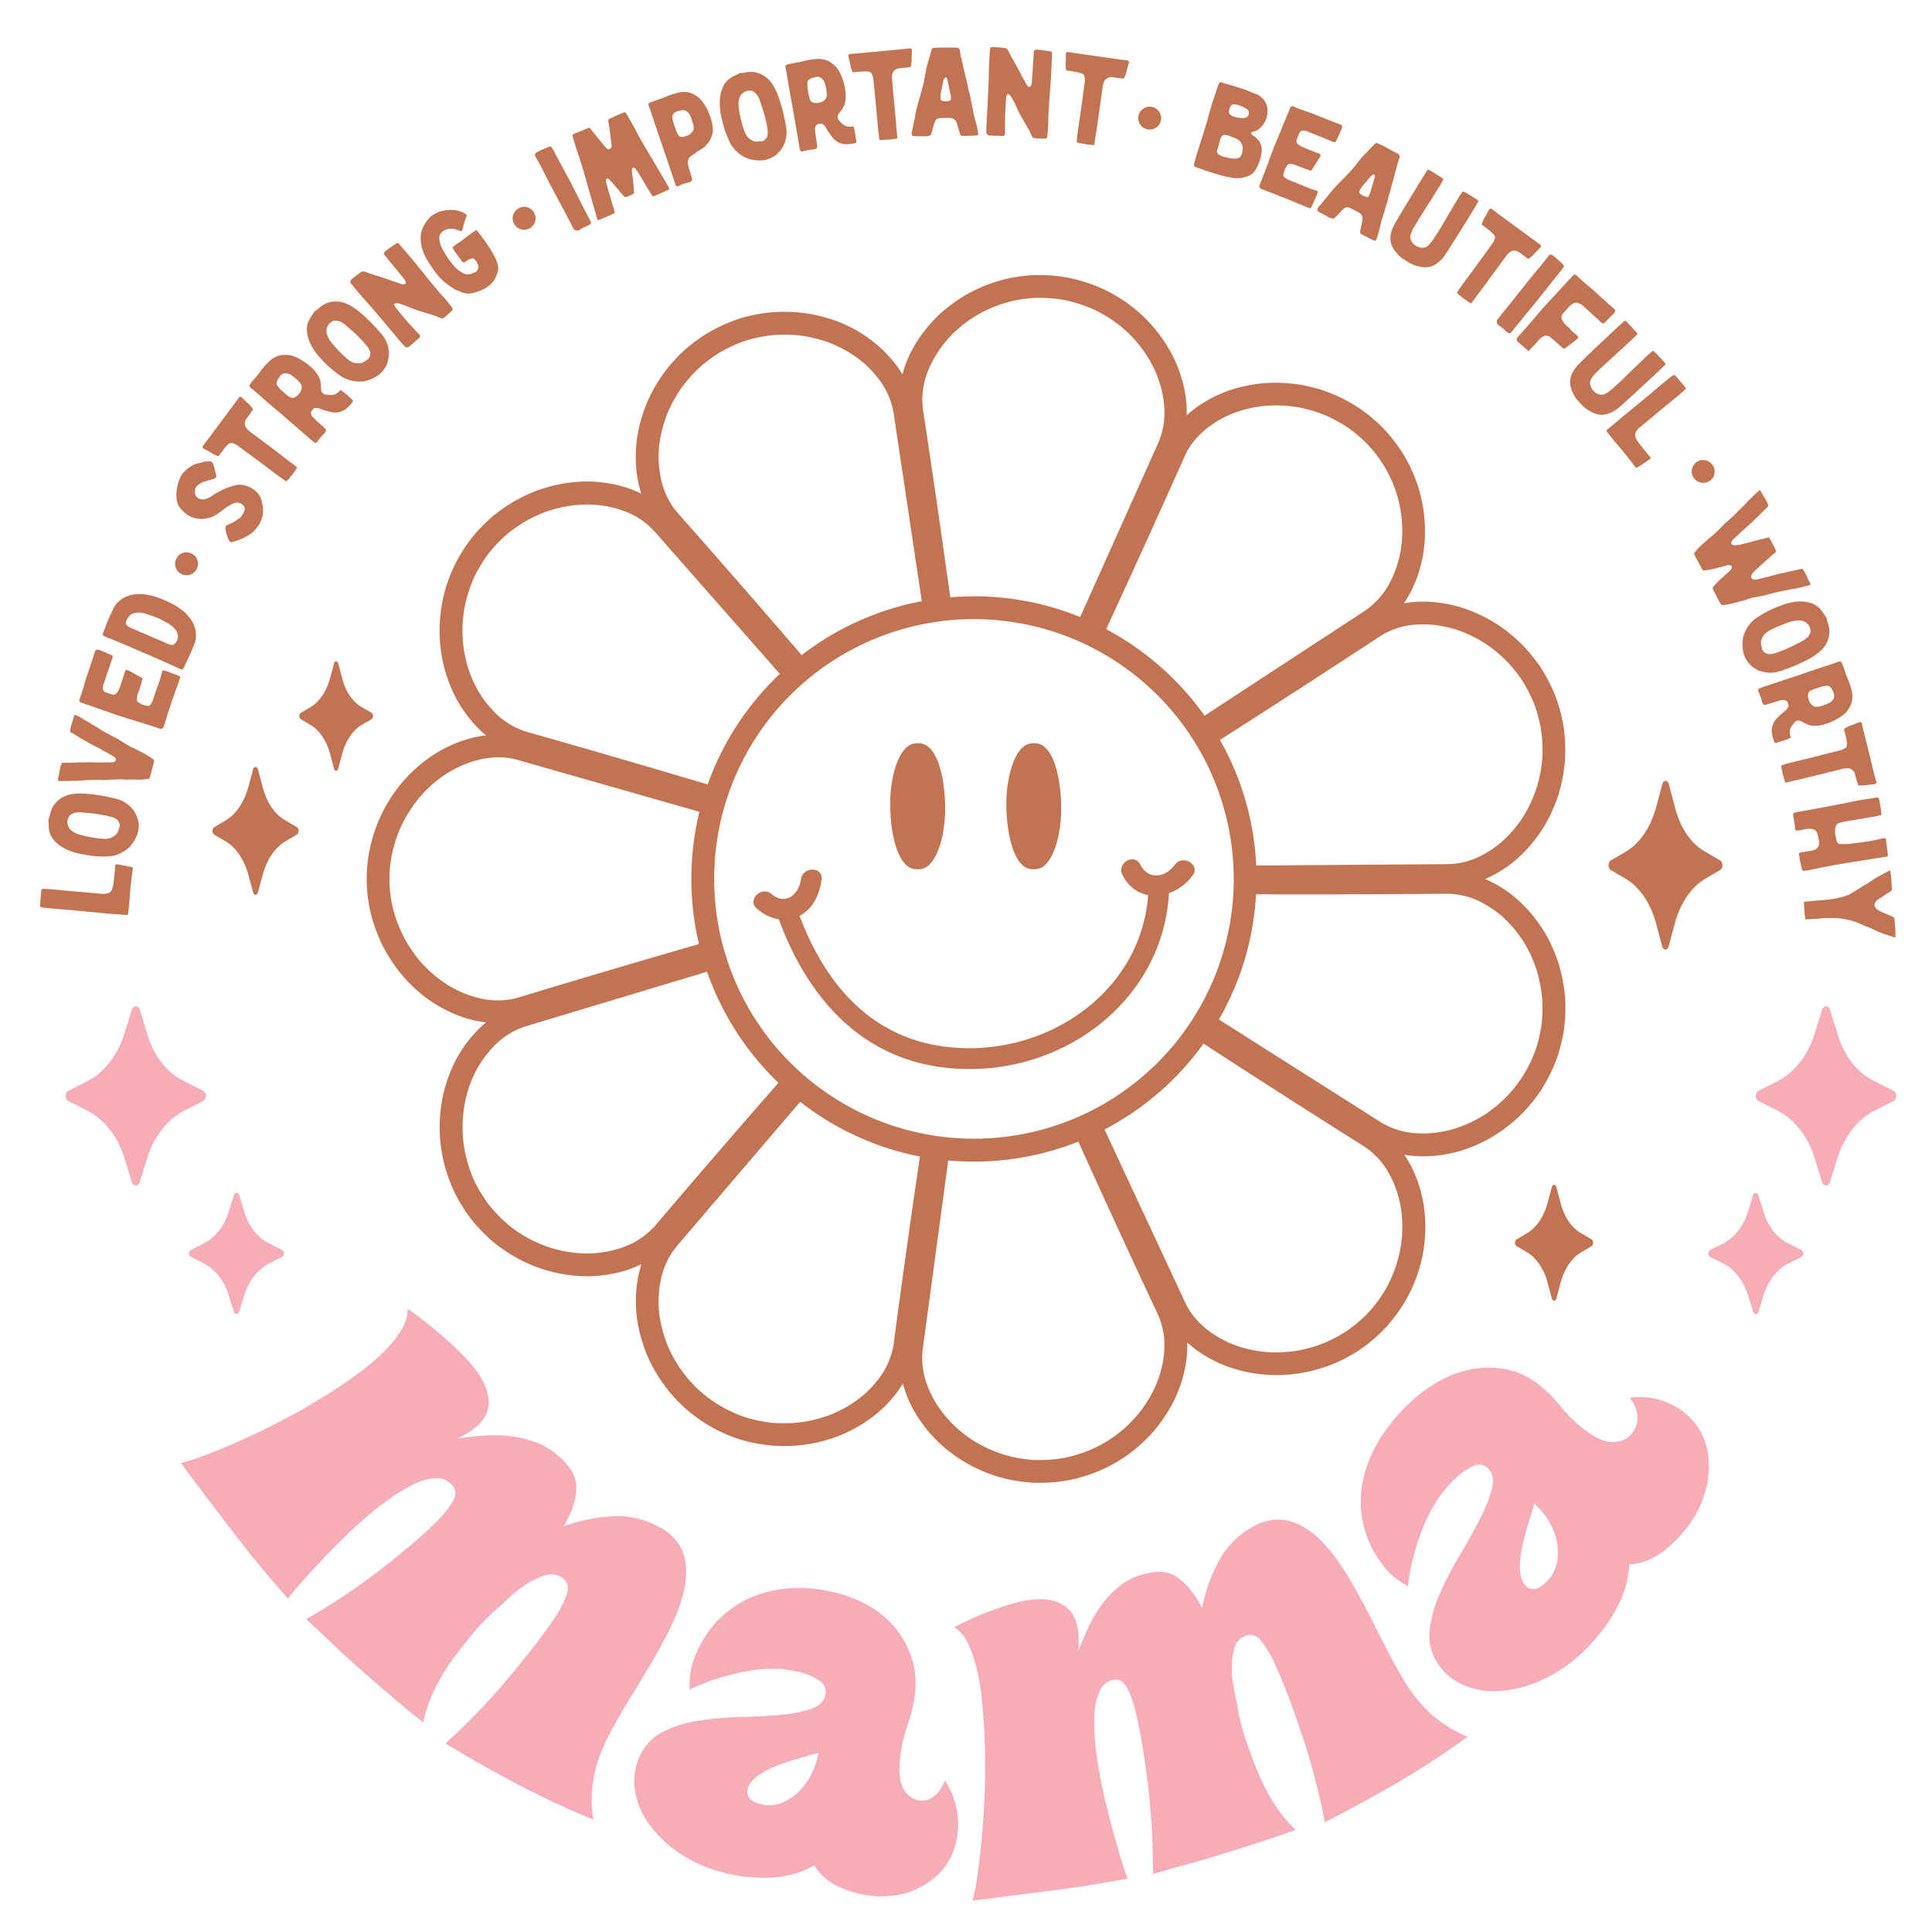
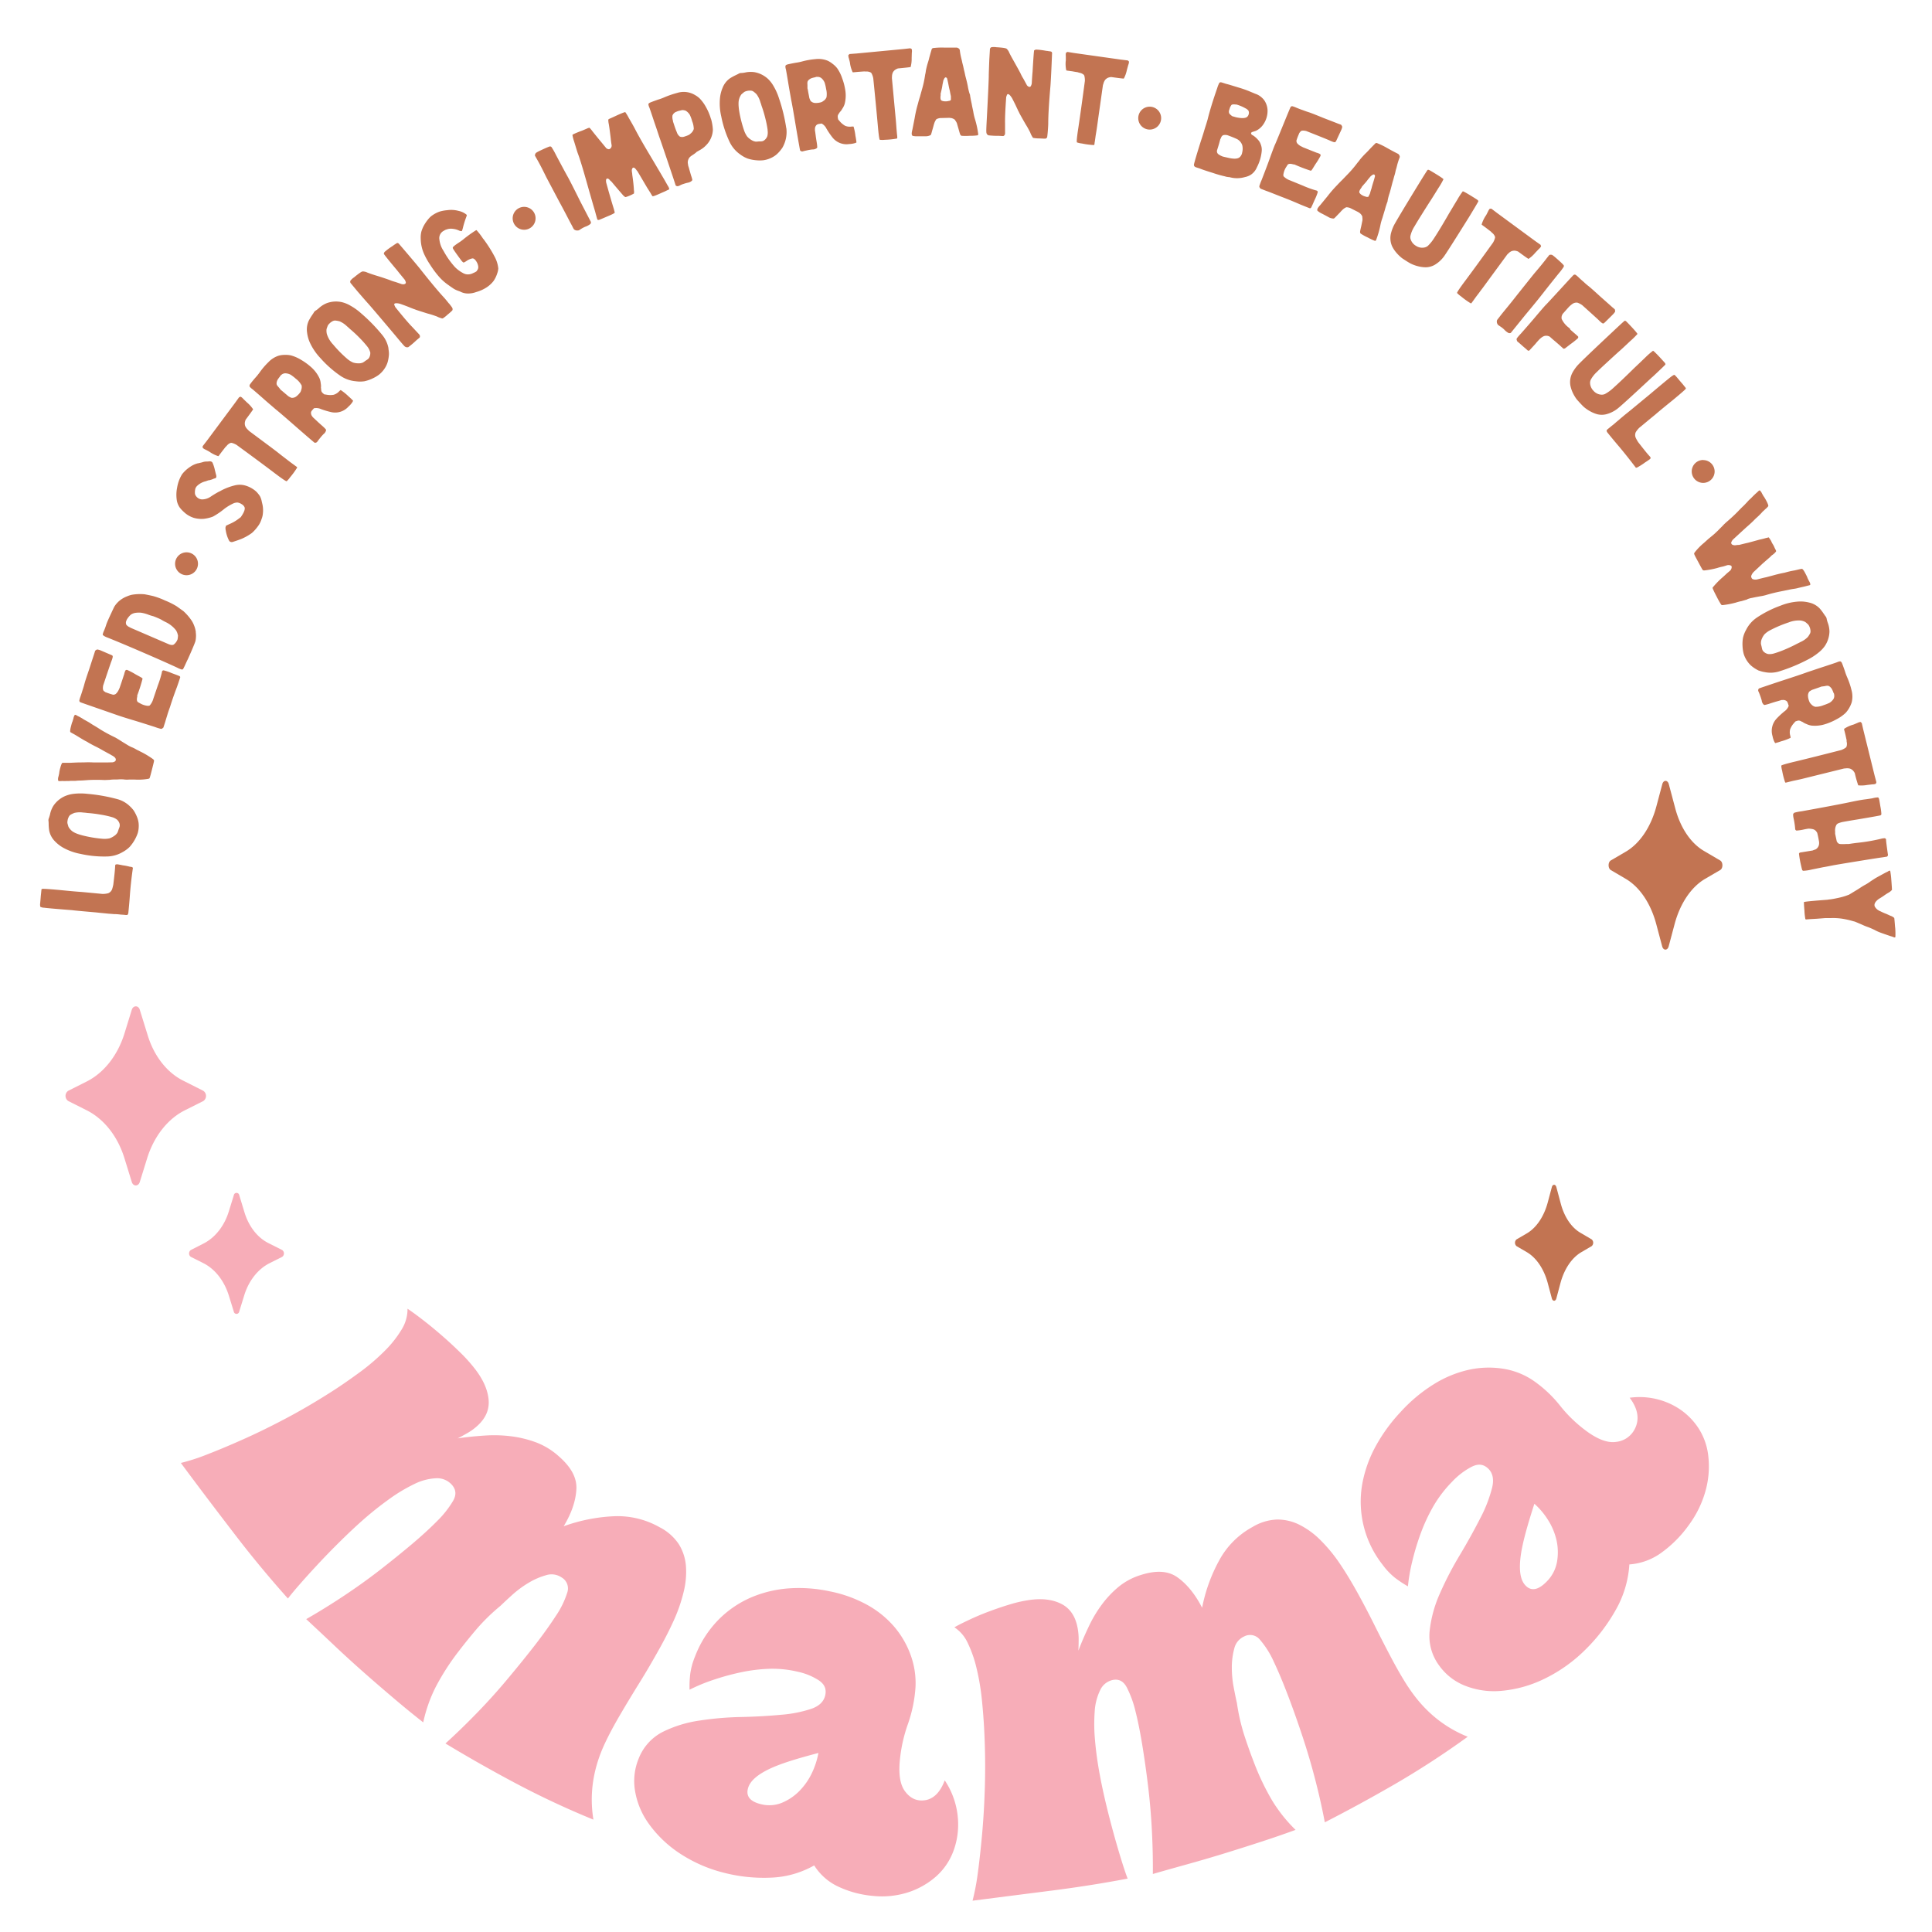
<svg xmlns="http://www.w3.org/2000/svg" id="Layer_1" data-name="Layer 1" viewBox="0 0 864 864">
  <defs>
    <style>.cls-1{fill:#f7adb8;}.cls-2{fill:#c27452;}</style>
  </defs>
  <title>Mom</title>
  <path class="cls-1" d="M286.17,752.23q-4.57,7.34-8.74,14.45t-6.88,12.87c-5.14,10.94-7.12,22.31-5.17,34.2a383.67,383.67,0,0,1-35.28-16.53q-15.85-8.43-30.89-17.53,6.91-6.26,14.2-13.77t13.83-15.38q6.57-7.85,12.12-15c3.7-4.8,6.73-9.07,9.13-12.77a40.05,40.05,0,0,0,5.22-10.63,5.67,5.67,0,0,0-2.54-6.69,8,8,0,0,0-7-1,31.51,31.51,0,0,0-7.83,3.42,46.49,46.49,0,0,0-7.31,5.41c-2.29,2.07-4,3.68-5.2,4.84a87.5,87.5,0,0,0-10.58,10.28q-4.36,5.13-7.93,9.81a107,107,0,0,0-10.52,16.31,65.56,65.56,0,0,0-5.53,15.74c-3.92-3.08-8.13-6.49-12.61-10.29s-9.64-8.21-15.4-13.33c-3.76-3.35-7.78-7-12-11s-8.34-7.85-12.32-11.56q8.1-4.63,16.62-10.27t16.22-11.61q7.71-6,14.46-11.68c4.5-3.8,8.29-7.29,11.38-10.43a44.61,44.61,0,0,0,7-8.89c1.6-2.79,1.34-5.25-.78-7.45a8.83,8.83,0,0,0-7-2.66,24.5,24.5,0,0,0-9.56,2.58,72.85,72.85,0,0,0-11.11,6.65,149.18,149.18,0,0,0-12,9.55q-4.77,4.23-10.09,9.48T142,699.72q-4.78,5.13-8.34,9.23c-2.38,2.73-4,4.71-4.89,5.92Q116,700.59,104.53,685.56c-7.67-10-15.56-20.38-23.65-31.32a89.05,89.05,0,0,0,11.83-3.84q7.31-2.82,16.32-6.85t18.66-9.14c6.43-3.39,12.74-7.08,18.94-11,4.82-3,9.43-6.21,13.85-9.44A95.28,95.28,0,0,0,172,604.17a49.37,49.37,0,0,0,7.61-9.6,17.37,17.37,0,0,0,2.64-9.3c2.11,1.4,4.52,3.19,7.24,5.3s5.42,4.35,8.14,6.71,5.38,4.81,8,7.38a71.57,71.57,0,0,1,6.8,7.55c3.57,4.65,5.6,9.08,6.06,13.52s-1.16,8.42-5,11.9a25,25,0,0,1-4.16,3.07c-1.44.84-3,1.69-4.61,2.54,4.05-.59,8.12-1,12.21-1.26a60.89,60.89,0,0,1,11.83.36,49.8,49.8,0,0,1,11,2.71,32.18,32.18,0,0,1,10,6.09c5.58,4.85,8.26,9.64,8,14.8s-2.11,10.7-5.67,16.6a76.24,76.24,0,0,1,22.47-4.47A38.12,38.12,0,0,1,295,683a22.58,22.58,0,0,1,8.57,7.57,21.56,21.56,0,0,1,3.18,9.71,36.61,36.61,0,0,1-1,11.55,71,71,0,0,1-4.46,12.9c-1.75,3.87-3.94,8.22-6.62,13S289.21,747.34,286.17,752.23Zm136.32,43.95a35.51,35.51,0,0,1,6,19.6,33.66,33.66,0,0,1-2.39,12.72,28.23,28.23,0,0,1-7.5,10.67,35.47,35.47,0,0,1-12.2,7,38.44,38.44,0,0,1-16.06,1.68,45.79,45.79,0,0,1-15.15-4,25.42,25.42,0,0,1-11.08-9.63,42.31,42.31,0,0,1-19.62,5.48,71.43,71.43,0,0,1-20.75-2.2,63.81,63.81,0,0,1-20.27-9,52.44,52.44,0,0,1-13.53-13.19,34.75,34.75,0,0,1-6-14.75,26.29,26.29,0,0,1,1.68-14.12,22.59,22.59,0,0,1,10.9-12,54.7,54.7,0,0,1,16.33-5,141.49,141.49,0,0,1,18.69-1.59c6.47-.14,12.39-.49,17.78-1a56.81,56.81,0,0,0,13.54-2.67c3.64-1.27,5.7-3.4,6.24-6.28s-.56-4.91-3.13-6.58a28.57,28.57,0,0,0-9.27-3.73,48.76,48.76,0,0,0-13.08-1.28,73.61,73.61,0,0,0-12.65,1.63,110.28,110.28,0,0,0-12.08,3.34,77.85,77.85,0,0,0-10.52,4.37,48.11,48.11,0,0,1,.31-7.09,31.72,31.72,0,0,1,2.12-7.72,47.59,47.59,0,0,1,10.94-16.92,46.27,46.27,0,0,1,14.64-9.74A52.81,52.81,0,0,1,353,710.31a65.13,65.13,0,0,1,18,1.33,57.82,57.82,0,0,1,16.79,6.05,43.78,43.78,0,0,1,12.14,9.82,40.81,40.81,0,0,1,7.36,12.75,36.52,36.52,0,0,1,2.12,14.35A61.72,61.72,0,0,1,406,771.06a67.34,67.34,0,0,0-3.67,17.16c-.42,5.7.31,9.92,2.26,12.66s4.35,4.17,7.14,4.29C416.54,805.38,420.18,802.35,422.49,796.18ZM366,783.94c-9.81,2.57-17.4,4.88-22.52,7.43s-8.2,5.32-9,8.48c-.91,3.47,1,5.85,5.88,7a14.92,14.92,0,0,0,9.37-.66,23.67,23.67,0,0,0,7.79-5.29,29.6,29.6,0,0,0,5.57-8A35.81,35.81,0,0,0,366,783.94Zm263.7-29.59c-2.32-3.55-4.76-7.77-7.34-12.62s-5.14-9.86-7.7-15-5.18-10.14-7.85-14.94-5.21-8.94-7.59-12.46a69.48,69.48,0,0,0-8.67-10.55,36.35,36.35,0,0,0-9.38-6.87,22,22,0,0,0-10-2.37,22.87,22.87,0,0,0-11,3.31,37.07,37.07,0,0,0-14.87,14.84,73.05,73.05,0,0,0-7.71,21.3c-3.14-6.13-6.86-10.62-11-13.58s-9.52-3.24-16.29-1.1a29.2,29.2,0,0,0-9.89,5.19,45,45,0,0,0-7.49,7.84,57.34,57.34,0,0,0-5.92,9.83c-1.72,3.61-3.31,7.28-4.74,11,.08-1.83.12-3.58.12-5.24a27,27,0,0,0-.51-5.13c-1-5.13-3.44-8.6-7.21-10.52s-8.25-2.5-13.56-1.85a56.2,56.2,0,0,0-9,1.93c-3.19.94-6.3,2-9.33,3.12s-6,2.35-8.76,3.64-5.22,2.48-7.2,3.62a16.59,16.59,0,0,1,5.92,6.92,54.17,54.17,0,0,1,4,11.41,105.48,105.48,0,0,1,2.45,14.85c.54,5.45.93,11,1.14,16.72q.43,11,.1,21.9t-1.22,20.72q-.89,9.82-1.94,17.55A102.22,102.22,0,0,1,434.93,850c11.9-1.52,23.47-3,34.82-4.44s22.87-3.22,34.54-5.44q-.84-2.08-2.48-7.26c-1.08-3.44-2.26-7.42-3.51-11.91s-2.47-9.17-3.63-14-2.12-9.35-2.89-13.53q-1.47-7.93-2.08-15.16a77.26,77.26,0,0,1-.14-12.92,24.94,24.94,0,0,1,2.42-9.45,8.08,8.08,0,0,1,5.48-4.56c2.8-.63,4.93.45,6.44,3.27a47.33,47.33,0,0,1,3.88,10.64q1.62,6.4,3.05,15.13t2.6,18.38c.77,6.44,1.35,13,1.7,19.84s.49,13.28.43,19.47c4.9-1.42,10-2.85,15.33-4.33s10.27-2.93,14.89-4.33c7-2.14,13.26-4.15,18.67-5.91s10.38-3.5,14.94-5.16a67.32,67.32,0,0,1-10.4-13,110.6,110.6,0,0,1-8.35-17.51q-2.13-5.47-4.22-11.89a88.83,88.83,0,0,1-3.27-14.36c-.38-1.6-.85-3.92-1.43-6.94a46.92,46.92,0,0,1-.84-9,31.9,31.9,0,0,1,1.1-8.41,7.8,7.8,0,0,1,4.42-5.39,5.63,5.63,0,0,1,7,1.4,40.11,40.11,0,0,1,6.29,10q2.85,6,6.09,14.46t6.48,18.19q3.25,9.7,5.87,19.81t4.33,19.26q15.36-7.86,30.91-16.83a386.3,386.3,0,0,0,33-21.44C645,772.11,636.34,764.46,629.72,754.35ZM763,665.67a46.68,46.68,0,0,1-7.67,16.23,53.39,53.39,0,0,1-12.05,12.26,27.67,27.67,0,0,1-14.62,5.46,47.09,47.09,0,0,1-6.3,20.72,79,79,0,0,1-13.53,17.55,67.88,67.88,0,0,1-19.08,13.31,54.53,54.53,0,0,1-18.82,5,35.18,35.18,0,0,1-16-2.44A25.78,25.78,0,0,1,643.72,745a22.2,22.2,0,0,1-4.38-15.63,55.72,55.72,0,0,1,4.6-16.79,151,151,0,0,1,8.95-17.23c3.47-5.8,6.47-11.26,9.07-16.34a62.11,62.11,0,0,0,5.29-13.59c1-3.95.27-6.91-1.93-8.86s-4.56-2-7.45-.47a32.72,32.72,0,0,0-8.44,6.5,55.32,55.32,0,0,0-8.42,11,80,80,0,0,0-5.61,12A113.38,113.38,0,0,0,631.63,698a79.93,79.93,0,0,0-2,11.42,49.8,49.8,0,0,1-5.94-3.95,30.93,30.93,0,0,1-5.48-5.83,45.58,45.58,0,0,1-9-36,56,56,0,0,1,5.9-16.69,74.62,74.62,0,0,1,11.2-15.45,69.77,69.77,0,0,1,14.72-12.36,50.57,50.57,0,0,1,15.39-6.47,41.52,41.52,0,0,1,15.23-.65,33.17,33.17,0,0,1,13.65,5.12,55.3,55.3,0,0,1,12.35,11.46,61.36,61.36,0,0,0,12.79,12.08c4.7,3.25,8.79,4.66,12.27,4.14a10.56,10.56,0,0,0,7.78-4.74c2.9-4.55,2.35-9.65-1.69-15a32.56,32.56,0,0,1,20.39,3.88,30,30,0,0,1,9.67,8.69,28.41,28.41,0,0,1,5,12.71A40.93,40.93,0,0,1,763,665.67Zm-66.92,23.16a28.64,28.64,0,0,0-3.83-9.15,33.27,33.27,0,0,0-6.07-7.19c-3.31,10.28-5.56,18.29-6.22,24.19s0,10.05,2.29,12.4c2.5,2.58,5.64,2.06,9.34-1.7a16.58,16.58,0,0,0,4.69-8.8A24.81,24.81,0,0,0,696.09,688.83Z" />
  <path class="cls-2" d="M711.81,557.27l-4.6,2.69c-4.3,2.51-7.7,7.55-9.39,13.92L696,580.69c-.35,1.34-1.64,1.34-2,0l-1.82-6.81c-1.69-6.37-5.1-11.41-9.39-13.92l-4.6-2.69a2,2,0,0,1,0-3l4.6-2.68c4.3-2.52,7.7-7.56,9.39-13.93l1.82-6.81c.35-1.34,1.64-1.34,2,0l2,7.46c1.58,5.95,4.77,10.67,8.79,13l5,2.94A2,2,0,0,1,711.81,557.27Zm57.47-172.46L762,380.53c-5.86-3.43-10.5-10.3-12.81-19l-2.89-10.86c-.52-1.95-2.39-1.95-2.91,0l-2.64,9.92c-2.47,9.28-7.42,16.63-13.69,20.29l-6.69,3.91c-1.32.77-1.32,3.54,0,4.31L727,393c6.27,3.66,11.22,11,13.69,20.29l2.64,9.92c.52,1.95,2.39,1.95,2.91,0l2.64-9.92c2.47-9.28,7.43-16.63,13.69-20.29l6.7-3.91C770.6,388.35,770.6,385.58,769.28,384.81Z" />
-   <path class="cls-2" d="M132.79,373.2l-5.07,3c-4.73,2.77-8.48,8.32-10.35,15.34l-2,7.5c-.39,1.48-1.8,1.48-2.2,0l-2-7.5c-1.87-7-5.62-12.57-10.36-15.34l-5.06-3a2.15,2.15,0,0,1,0-3.26l5.06-3c4.74-2.77,8.49-8.32,10.36-15.34l2-7.5c.4-1.48,1.81-1.48,2.2,0l2.19,8.21c1.75,6.56,5.25,11.76,9.69,14.35l5.54,3.24A2.16,2.16,0,0,1,132.79,373.2Zm33.39-54.41L161.43,316c-3.79-2.21-6.8-6.67-8.3-12.29l-1.87-7c-.34-1.27-1.55-1.27-1.89,0l-1.71,6.43c-1.6,6-4.81,10.77-8.87,13.14l-4.34,2.54a1.85,1.85,0,0,0,0,2.79l4.34,2.54c4.06,2.37,7.27,7.13,8.87,13.14l1.71,6.43c.34,1.27,1.55,1.27,1.89,0l1.71-6.42c1.6-6,4.81-10.78,8.87-13.15l4.34-2.54A1.83,1.83,0,0,0,166.18,318.79Z" />
  <path class="cls-1" d="M90.94,492.38l-8.27,4.15c-7.72,3.88-13.84,11.68-16.89,21.53l-3.26,10.52c-.64,2.08-2.94,2.08-3.59,0l-3.25-10.52c-3-9.85-9.17-17.65-16.9-21.53l-8.26-4.15a2.76,2.76,0,0,1,0-4.58l8.26-4.15c7.73-3.89,13.85-11.68,16.9-21.53l3.25-10.53c.65-2.07,3-2.07,3.59,0l3.57,11.52c2.85,9.22,8.57,16.51,15.81,20.15l9,4.54A2.77,2.77,0,0,1,90.94,492.38ZM126.16,559l-6.1-3.07c-4.89-2.45-8.75-7.38-10.68-13.6L107,534.5a1.23,1.23,0,0,0-2.43,0l-2.2,7.11c-2,6.65-6.19,11.91-11.4,14.53L85.37,559a1.86,1.86,0,0,0,0,3.09l5.58,2.8c5.21,2.62,9.34,7.89,11.4,14.54l2.2,7.11a1.23,1.23,0,0,0,2.43,0l2.2-7.11c2-6.65,6.18-11.92,11.4-14.54l5.58-2.8A1.86,1.86,0,0,0,126.16,559Z" />
-   <path class="cls-1" d="M846.83,492.38l-8.27,4.15c-7.72,3.88-13.84,11.68-16.89,21.53l-3.26,10.52c-.64,2.08-2.94,2.08-3.59,0l-3.25-10.52c-3.05-9.85-9.17-17.65-16.9-21.53l-8.26-4.15a2.76,2.76,0,0,1,0-4.58l8.26-4.15c7.73-3.89,13.85-11.68,16.9-21.53l3.25-10.53c.65-2.07,2.95-2.07,3.59,0L822,463.11c2.85,9.22,8.57,16.51,15.81,20.15l9,4.54A2.77,2.77,0,0,1,846.83,492.38ZM805.59,559l-6.11-3.07c-4.88-2.45-8.74-7.38-10.67-13.6l-2.41-7.78a1.22,1.22,0,0,0-2.42,0l-2.2,7.11c-2.06,6.65-6.19,11.91-11.41,14.53L764.8,559a1.86,1.86,0,0,0,0,3.09l5.57,2.8c5.22,2.62,9.35,7.89,11.41,14.54l2.2,7.11a1.22,1.22,0,0,0,2.42,0l2.2-7.11c2.06-6.65,6.19-11.92,11.41-14.54l5.58-2.8A1.86,1.86,0,0,0,805.59,559Z" />
  <path class="cls-2" d="M59.27,387.92l.16.2-.22,1.61q-.72,5.31-1.08,10-.27,4-.74,8.53c-.1.54-.28.85-.57.94l-.41,0-1.1-.11L53.92,409a23.19,23.19,0,0,0-2.73-.21l-.23,0-.63-.06c-.27,0-.6-.05-1-.07s-.82-.06-1.31-.11l-1.5-.15-1.74-.17-1.88-.2c-6-.52-9.51-.84-10.67-1q-10.16-.79-12.47-1.09a4.15,4.15,0,0,1-1.72-.4,4.35,4.35,0,0,1-.05-1.76c0-.27.08-.87.15-1.8s.13-1.61.18-2l.23-2.26.19-.16c.21-.17,2.9,0,8.08.47,4.37.44,7.59.73,9.69.86l3.53.33,4.64.44,1,.1a9.14,9.14,0,0,0,2.73-.31,3.09,3.09,0,0,0,1.77-1.92,18.69,18.69,0,0,0,.5-2c.46-3.82.73-6.44.8-7.88,0-.58.09-.93.22-1s.64-.23,1.52,0l.52.08.86.18a7.91,7.91,0,0,0,.86.14,23.76,23.76,0,0,1,2.64.56C58.81,387.66,59.21,387.8,59.27,387.92ZM62,368.23a12.19,12.19,0,0,1-.39,4.31A18.25,18.25,0,0,1,58,378.72a13.65,13.65,0,0,1-3.11,2.3,14.22,14.22,0,0,1-7,2,48.2,48.2,0,0,1-11.85-1.15,25.69,25.69,0,0,1-7.9-2.84,15.88,15.88,0,0,1-3.64-2.87A9.35,9.35,0,0,1,22,371.44a22.4,22.4,0,0,1-.24-2.7c0-.35,0-.83-.05-1.42a2.36,2.36,0,0,1,.21-1.56c0-.11.2-.6.43-1.46a11.57,11.57,0,0,1,1.57-4,12.09,12.09,0,0,1,5.3-4.34A13.94,13.94,0,0,1,33,355a26.92,26.92,0,0,1,6,0,76.78,76.78,0,0,1,13.53,2.39,12.87,12.87,0,0,1,5.59,3.21,13.59,13.59,0,0,1,1.69,1.89,17.2,17.2,0,0,1,1.58,3.16A10.76,10.76,0,0,1,62,368.23Zm-8.46.38a4.09,4.09,0,0,0-1.13-2A6.53,6.53,0,0,0,50,365.4a42.4,42.4,0,0,0-5.07-1.11q-2.86-.5-5.95-.73a14.21,14.21,0,0,0-1.69-.17,10.61,10.61,0,0,0-4,.14,11,11,0,0,0-1.87.91,2.72,2.72,0,0,0-.78,1.11,4.29,4.29,0,0,0-.41,1.32,4.75,4.75,0,0,0-.09,1.19q.18.75.48,1.68A6,6,0,0,0,32,371.46c.88.83,2.57,1.55,5.06,2.18a54.56,54.56,0,0,0,8.9,1.47,10.89,10.89,0,0,0,3-.19,8.33,8.33,0,0,0,2.11-1.09,4.74,4.74,0,0,0,1.46-1.49,8.35,8.35,0,0,0,.46-1.28l.27-.72c.11-.29.17-.46.18-.5A2.35,2.35,0,0,0,53.5,368.61Zm14.87-29.14a39,39,0,0,0-5-3.06c-.22-.1-.62-.3-1.22-.62L61,335.2a12.65,12.65,0,0,0-2.25-1.11,18.47,18.47,0,0,1-1.74-.93c-.52-.33-1.06-.64-1.62-1-.15-.07-.78-.47-1.92-1.2-.66-.41-1.3-.79-1.93-1.15a71,71,0,0,1-6.4-3.43c-1.55-1-2.59-1.64-3.11-1.93s-1-.6-1.76-1.11c-.07-.05-.35-.23-.86-.52l-1-.56-.79-.44a6.05,6.05,0,0,1-.78-.5l-.73-.42c-.38-.22-.66-.37-.84-.46a5.68,5.68,0,0,1-1.06-.57c-.42-.22-.7-.25-.82-.08a3.8,3.8,0,0,0-.54,1.42c-.06.23-.15.57-.29,1a4.32,4.32,0,0,1-.31.85c-.1.25-.31,1-.61,2.19s-.33,2-.14,2.19l1.16.65c.42.23,1,.55,1.73,1,2.11,1.3,3.4,2.06,3.86,2.3a9.26,9.26,0,0,1,1.37.77c1,.57,2.24,1.25,3.8,2,1.17.62,2,1.07,2.42,1.34l1.64.9,1.85,1,.41.26a1.6,1.6,0,0,0,.38.19l.46.29c.8.49,1.21,1,1.22,1.58s-.48,1-1.44,1.19l-1.94.05h-4c-.57,0-1.49,0-2.77,0a42.54,42.54,0,0,0-4.32,0,7.06,7.06,0,0,0-.88,0,3.55,3.55,0,0,1-.69,0c-.52,0-2,.05-4.49.18-.85,0-1.51,0-2,0l-1.33,0c-.26.09-.57.76-.92,2a19.79,19.79,0,0,0-.5,2.21,4.71,4.71,0,0,1-.14.9q-.15.71-.24,1.05A3.44,3.44,0,0,0,26,349c0,.21.28.31.76.31s.89-.05,1.21-.05a13.29,13.29,0,0,0,1.8,0h.9a6.7,6.7,0,0,0,.92-.07c.2,0,.59,0,1.17,0a9.59,9.59,0,0,0,1,0,19.36,19.36,0,0,1,2.08-.13c.6,0,1.82-.08,3.66-.22a70.21,70.21,0,0,1,7.25,0l2.25-.09a16.18,16.18,0,0,1,2.26-.15c.64,0,1.26,0,1.88-.06a19,19,0,0,1,2,0,11.37,11.37,0,0,0,2.5.09c.88,0,1.78,0,2.7,0a26.47,26.47,0,0,0,5.72-.29,2.15,2.15,0,0,0,.71-.21,1,1,0,0,0,.26-.57q.14-.25,1.08-4c.5-1.95.76-3.07.79-3.34A1,1,0,0,0,68.37,339.47ZM80,302.24c-.32-.15-1.39-.55-3.21-1.22a23,23,0,0,0-3.58-1.23.7.7,0,0,0-.66.32,1.83,1.83,0,0,0-.19.74,46.19,46.19,0,0,1-1.81,5.78l-2,5.89a7.34,7.34,0,0,1-1.63,3,2.23,2.23,0,0,1-1.15.1,8.54,8.54,0,0,1-3.33-1.21,1.45,1.45,0,0,1-.37-.19l-.33-.21-.18-.09a1.94,1.94,0,0,1-.34-1.35,4.14,4.14,0,0,1,.16-1l0-.61a69.27,69.27,0,0,0,2.37-7.43c0-.16-.29-.41-.91-.75l-2.13-1.16a32.17,32.17,0,0,0-3.79-2,.82.82,0,0,0-.79.16,6,6,0,0,0-.57,1.65c-.05.15-.29.86-.71,2.15s-.8,2.42-1.13,3.37l-.24.72a.87.87,0,0,1-.17.31,5.81,5.81,0,0,1-1.55,2.36,2.1,2.1,0,0,1-1.17.34,30.84,30.84,0,0,1-3.21-1.05l-.11,0-.84-.6c-.4-.38-.51-1.14-.33-2.27l0-.11q3-9,3.64-10.75c.57-1.41.77-2.26.63-2.55s-.36-.33-.86-.55L45,290.86a7.22,7.22,0,0,0-1.43-.4,1.3,1.3,0,0,0-.69.29l-.33.26-.46,1.5c-.21.62-.94,2.86-2.18,6.7-1.17,3.41-1.89,5.61-2.14,6.59s-.55,1.95-.88,2.9c-.16.6-.47,1.54-.91,2.83a10.51,10.51,0,0,0-.47,1.56.82.82,0,0,0,.36.92q.09.09,8.73,3.07c5.72,2,8.6,3,8.62,3q1.77.61,5.95,1.87,3.36,1,10.06,3.15a22.88,22.88,0,0,0,2.72.84.93.93,0,0,0,.79-.31l.33-.26.84-2.6c.14-.53.49-1.63,1-3.31s1-2.88,1.22-3.61q1.36-4.33,3-8.59c1-2.86,1.48-4.36,1.48-4.48A.9.9,0,0,0,80,302.24Zm7.54-19.53a11.48,11.48,0,0,1-.14,4c-.2.67-.78,2.1-1.71,4.27-1.16,2.67-1.81,4.14-2,4.42l-.45,1c-.26.55-.46,1-.6,1.3-.4.84-.66,1.33-.76,1.48a.71.71,0,0,1-.55.24,9.51,9.51,0,0,1-2.05-.83q-5.7-2.64-15.54-6.89t-15.73-6.6A6.22,6.22,0,0,1,46,284q-.2-.3.45-1.8c.36-.82.7-1.7,1-2.66s1-2.56,2-4.7,1.57-3.39,1.81-3.75A11.1,11.1,0,0,1,54,268.21a12.09,12.09,0,0,1,2.81-1.52A12.79,12.79,0,0,1,58.9,266a21.61,21.61,0,0,1,5.8-.23c1,.19,2.24.44,3.66.76a33.92,33.92,0,0,1,5.43,2A35.2,35.2,0,0,1,79,271.13L82,273.28a23.47,23.47,0,0,1,3.76,4.35,11,11,0,0,1,1,2A12,12,0,0,1,87.58,282.71Zm-8,1.32a5.78,5.78,0,0,0-.88-2.22,13,13,0,0,0-4.59-3.63,15.88,15.88,0,0,1-1.83-1c-.41-.23-1-.52-1.87-.88s-1.46-.6-1.87-.74a19.34,19.34,0,0,1-2.07-.64A15.08,15.08,0,0,0,63,274a10.92,10.92,0,0,0-2.24.05,4.82,4.82,0,0,0-2.28.86,9.1,9.1,0,0,0-1.54,1.8,3.08,3.08,0,0,0-.33.62l-.11.27a2.14,2.14,0,0,0,0,1.8,4.06,4.06,0,0,0,1.26,1,3.23,3.23,0,0,1,.41.21l.36.19,16.79,7.24c1.14.49,2,.53,2.48.12a5.23,5.23,0,0,0,1.62-2.28l0-.06A9,9,0,0,0,79.6,284Zm37.52-59.75a8.07,8.07,0,0,0-.82-2.39,12.57,12.57,0,0,0-1.6-2,10.71,10.71,0,0,0-1.77-1.34,12.26,12.26,0,0,0-3.4-1.48,9.07,9.07,0,0,0-4.51,0,26.41,26.41,0,0,0-5.8,2.17,13.88,13.88,0,0,1-1.44.74c-1.28.7-2.44,1.41-3.49,2.12a7,7,0,0,1-3.9,1.24,3.53,3.53,0,0,1-2.76-1.62,2.17,2.17,0,0,1-.4-1.22,6.86,6.86,0,0,1,.22-2.07,3.53,3.53,0,0,1,.83-1.2,8.22,8.22,0,0,1,3.77-2l.9-.33c.2-.1.33-.13.4-.09a9.29,9.29,0,0,0,2.05-.62,2.5,2.5,0,0,1,.71-.24.85.85,0,0,0,.7-.66,2.88,2.88,0,0,0-.17-1.14l-.5-2a15.79,15.79,0,0,0-.94-3,1.25,1.25,0,0,0-.49-.65,1.87,1.87,0,0,0-1.13-.17l-.87.07a5.8,5.8,0,0,0-2.32.38l-.48.11-.74.18a2.49,2.49,0,0,1-.63.12,10.7,10.7,0,0,0-3.41,1.56,15,15,0,0,0-3.64,3.33,16.37,16.37,0,0,0-2.22,6,15.79,15.79,0,0,0-.08,6,8.12,8.12,0,0,0,1.22,2.85A14.25,14.25,0,0,0,82.28,229a11.45,11.45,0,0,0,4.37,2.58,12.65,12.65,0,0,0,4.48.44,16.46,16.46,0,0,0,4.11-1,33.33,33.33,0,0,0,5.13-3.5,22.75,22.75,0,0,1,3.83-2.32,4.58,4.58,0,0,1,2-.47,4.37,4.37,0,0,1,1.87.74,2.92,2.92,0,0,1,1.34,1.48c.19.77-.18,1.89-1.11,3.37l-.6.93-.94.71a18.31,18.31,0,0,1-3.88,2.29c-.89.4-1.49.68-1.79.86a.62.62,0,0,1-.08.12.48.48,0,0,0-.05.14.74.74,0,0,1,0,.18,1,1,0,0,1-.1.21,4.41,4.41,0,0,0,.12,1.54,14.41,14.41,0,0,0,1.45,4.44,1.24,1.24,0,0,0,.45.49,1.6,1.6,0,0,0,1.32.09c1.73-.56,3-1,4-1.42a23.87,23.87,0,0,0,4.45-2.55,17.13,17.13,0,0,0,2.54-2.8,10.4,10.4,0,0,0,1.78-3.42,8.51,8.51,0,0,0,.59-2.45,12.82,12.82,0,0,0-.13-3.81Zm15.3-15.75-.91-.67-1.37-1c-.53-.39-1.13-.85-1.81-1.38s-1.37-1.06-2.1-1.61L123.8,202l-2.64-2-9.62-7.16a4.57,4.57,0,0,1-.63-.62,4.91,4.91,0,0,1-1.24-1.65,4,4,0,0,1-.2-1.38,5.45,5.45,0,0,1,.4-1.52q3.27-4.38,3.32-4.64a14.45,14.45,0,0,0-2.69-3l-1.69-1.63a4.33,4.33,0,0,0-1.19-1l-.4.14-.28.09-1.8,2.5L92.52,197.1l-1.89,2.44v.29a.51.51,0,0,1,0,.21.32.32,0,0,1,0,.21,4,4,0,0,0,1.33.85,4.84,4.84,0,0,0,.52.27l.83.44c.27.16.5.31.69.44A14.15,14.15,0,0,0,97.64,204l.22-.2.49-.66.7-.93c.16-.22.46-.6.89-1.15s.73-.93.89-1.15l.48-.44a3.94,3.94,0,0,1,1.63-1.32,1.39,1.39,0,0,1,.66-.1,8.05,8.05,0,0,1,2.21.92q10.35,7.56,16.75,12.41,5.19,3.94,5.64,3.83a9.79,9.79,0,0,0,1.49-1.71,34.9,34.9,0,0,0,3.19-4.38.45.45,0,0,0-.13-.31Zm25.52-29.28s-.07.23-.29.6a10.11,10.11,0,0,1-1.77,2,8,8,0,0,1-7.71,2.45,36.39,36.39,0,0,1-4.55-1.35,5.18,5.18,0,0,0-3.08-.38,0,0,0,0,1-.08,0l-.61.7a2.82,2.82,0,0,0-.68,1,2.49,2.49,0,0,0,.5,1.91l.09.12a1.5,1.5,0,0,0,.14.19,1.2,1.2,0,0,0,.18.2l.79.73c.35.34.6.57.74.69.47.47,1.38,1.29,2.72,2.47A19,19,0,0,1,145.7,192a.7.7,0,0,1,.05.66,3,3,0,0,1-1.06,1.47,20.41,20.41,0,0,0-1.54,1.75c-.66.81-1,1.31-1.14,1.48a1.22,1.22,0,0,1-1.32.62q-.12,0-7.82-6.7-7.49-6.57-9.41-8.09L121,181.08c-1.42-1.21-2.56-2.2-3.44-3-2.95-2.58-4.59-4-4.94-4.25a4,4,0,0,1-1-1,1.21,1.21,0,0,1,.28-1.07c.29-.42,1-1.37,2.31-2.86a27.49,27.49,0,0,0,2-2.48,32.14,32.14,0,0,1,3.83-4.46,10.87,10.87,0,0,1,4.63-2.91,10.17,10.17,0,0,1,2.75-.34,10.56,10.56,0,0,1,2.69.23,17.53,17.53,0,0,1,4.57,2,27.39,27.39,0,0,1,4.44,3.23,15.29,15.29,0,0,1,3.76,5,8,8,0,0,1,.57,2.43,5.59,5.59,0,0,1,.07,1.77,4.85,4.85,0,0,1,.1.78,2.61,2.61,0,0,0,.23,1.06,3.2,3.2,0,0,0,.76.81,1.83,1.83,0,0,0,.52.38h.18l.23.05.21,0a9,9,0,0,0,3.43.1,5.36,5.36,0,0,0,2.46-1.52c.41-.42.66-.61.74-.59a23.27,23.27,0,0,1,3.53,2.86A23.48,23.48,0,0,1,157.94,179.25Zm-23.12-7.1a9.08,9.08,0,0,0-2.49-2.8,19.34,19.34,0,0,0-2.26-1.75,5.47,5.47,0,0,0-2.52-.66,2.83,2.83,0,0,0-1.49.55s-.22.2-.59.49a2.92,2.92,0,0,1-.52.78,12,12,0,0,0-.83,1.21c-.45,1.05-.5,1.84-.13,2.36a4.82,4.82,0,0,0,.71.86l1,1.26a4,4,0,0,1,.7.53l1.33,1.13c.6.49,1,.86,1.29,1.09a8.63,8.63,0,0,0,1.32.69,3,3,0,0,0,2.27-.64,8.62,8.62,0,0,0,1.85-2,3.93,3.93,0,0,0,.31-.89A3.58,3.58,0,0,0,134.82,172.15Zm38.93-16.26a12.86,12.86,0,0,1,.25,2.51,16.62,16.62,0,0,1-.57,3.5,10.39,10.39,0,0,1-1.06,2.41,12,12,0,0,1-2.84,3.26,16,16,0,0,1-2.9,1.7,16.67,16.67,0,0,1-3.6,1.23,13.37,13.37,0,0,1-3.87,0,14.31,14.31,0,0,1-6.84-2.42,48.5,48.5,0,0,1-8.93-7.89,25.76,25.76,0,0,1-4.73-6.93,15.47,15.47,0,0,1-1.26-4.46,9.3,9.3,0,0,1,.72-5.34,23.35,23.35,0,0,1,1.38-2.34l.8-1.18a2.45,2.45,0,0,1,1.09-1.14,11.77,11.77,0,0,0,1.2-.93,11.68,11.68,0,0,1,3.61-2.3,12,12,0,0,1,6.84-.42,14,14,0,0,1,3.64,1.49,26.32,26.32,0,0,1,4.86,3.47A76.49,76.49,0,0,1,171.1,150,12.92,12.92,0,0,1,173.75,155.89Zm-8.19,1.49a6.79,6.79,0,0,0-1.23-2.39,46.64,46.64,0,0,0-3.45-3.87q-2-2.07-4.4-4.08a16.81,16.81,0,0,0-1.26-1.13,10.89,10.89,0,0,0-3.31-2.22,10.62,10.62,0,0,0-2.06-.35,2.73,2.73,0,0,0-1.28.43,4.53,4.53,0,0,0-1.1.84,4.1,4.1,0,0,0-.77.91c-.2.47-.4,1-.6,1.64a6.24,6.24,0,0,0,.14,2.23,12,12,0,0,0,2.83,4.72,53.26,53.26,0,0,0,6.34,6.42,10.37,10.37,0,0,0,2.54,1.59,7.86,7.86,0,0,0,2.34.36,4.68,4.68,0,0,0,2.06-.35,10.13,10.13,0,0,0,1.12-.76l.65-.43a4.66,4.66,0,0,0,.43-.3,2.3,2.3,0,0,0,.75-1A4.17,4.17,0,0,0,165.56,157.38Zm35.26-21.66c-1-1.26-1.75-2.17-2.25-2.71q-3.62-3.88-10.82-13-2.64-3.25-9.09-10.76c-.32-.39-.59-.58-.79-.59a2.1,2.1,0,0,0-1,.51,7.72,7.72,0,0,0-1.11.76c-1,.63-1.94,1.28-2.83,2l-.94.78-.15.36a1.66,1.66,0,0,1-.16.36q0,.33,6,7.5,1.11,1.42,3.16,3.89a2.49,2.49,0,0,1,.53.92q.53,1.08-.54,1.35a1.94,1.94,0,0,1-.91,0,.14.14,0,0,0-.12,0l-2.92-1a19.32,19.32,0,0,1-2.65-.9c-2.13-.75-3.94-1.35-5.41-1.79s-2.87-.9-4.42-1.48a5,5,0,0,0-2.18-.53q-.7.06-3.8,2.62a7.15,7.15,0,0,0-1.67,1.54,1.48,1.48,0,0,0-.06.66l.1.3,3.12,3.76q4.11,4.76,4.71,5.39,1.8,2,12.19,14.32,3.57,4.31,4,4.68a1.74,1.74,0,0,0,1.39.66s.18,0,.46-.08a38.34,38.34,0,0,0,3.64-3.09l1.34-1.12c.21-.17.27-.5.17-1a2.64,2.64,0,0,0-.62-.84l-2.71-2.9q-2.46-2.49-7.68-9l-.19-.45a2,2,0,0,0-.19-.37c-.26-.79.36-1,1.85-.78l.65.15q3.07,1.07,4.63,1.75l1,.38a.44.44,0,0,0,.23.1l.53.18.56.21q.47.21,5.57,1.8c.25.05.7.18,1.37.38.89.27,1.77.58,2.65.9a9.26,9.26,0,0,0,2,.77.93.93,0,0,0,.65.06,15.49,15.49,0,0,0,2.19-1.74,23.91,23.91,0,0,0,2-1.76,1.16,1.16,0,0,0,.09-1C202.35,137.69,201.82,137,200.82,135.72Zm15.33-28.89a28.43,28.43,0,0,0-2.93-3.85l-.19-.08-1.23.79q-2.46,1.66-4.4,3.25c-.46.37-1,.79-1.68,1.25-2,1.29-3.09,2.13-3.15,2.51-.08.1,0,.32.17.66.54.9,1.7,2.53,3.46,4.9a5.61,5.61,0,0,0,1,1.09c.15.08.38,0,.69-.13a4.86,4.86,0,0,1,.45-.28q.39-.24.72-.48a7.17,7.17,0,0,1,2.16-.88,1.27,1.27,0,0,1,.85.19,3.71,3.71,0,0,1,.84.9,5.42,5.42,0,0,1,1,2.35,2.34,2.34,0,0,1-.61,2.06.17.17,0,0,1-.06.12.05.05,0,0,0,0,.08,7.43,7.43,0,0,1-1.61.85,4.88,4.88,0,0,1-3,.53,4.52,4.52,0,0,1-1.53-.56,14.54,14.54,0,0,1-3.59-2.67,36.83,36.83,0,0,1-5.1-7.24,11.3,11.3,0,0,1-1.84-5,3.67,3.67,0,0,1,2-4,3.9,3.9,0,0,1,1.22-.58,5.72,5.72,0,0,1,2.65-.29,8.6,8.6,0,0,1,2.79.73,2.76,2.76,0,0,0,1.29.31c.11,0,.29-.46.51-1.29a42.17,42.17,0,0,1,1.46-4.8,5.87,5.87,0,0,0,.32-1c0-.1-.06-.21-.21-.35a8.25,8.25,0,0,0-3.48-1.61,12.54,12.54,0,0,0-5-.32,16.84,16.84,0,0,0-3.41.62,13.41,13.41,0,0,0-3.15,1.58,8.1,8.1,0,0,0-1.52,1.29,18.5,18.5,0,0,0-2.56,3.65,14.8,14.8,0,0,0-.94,2.3,11,11,0,0,0-.33,3.37,17.23,17.23,0,0,0,1.5,6.77,33,33,0,0,0,2.71,4.82,43.42,43.42,0,0,0,3.48,4.78,22.57,22.57,0,0,0,4.64,4.27c.4.3,1,.72,1.83,1.28a9.34,9.34,0,0,0,2.37,1.25l1.06.39a7.29,7.29,0,0,0,3.19.89,10.24,10.24,0,0,0,4-.64,16.86,16.86,0,0,0,4.71-2.11,12.82,12.82,0,0,0,3-2.74,12,12,0,0,0,1.68-3.38,8.23,8.23,0,0,0,.52-2.29,14,14,0,0,0-1.54-5.12A60,60,0,0,0,216.15,106.83ZM254,79.25q-1.46-2.58-5.44-10.1a30.94,30.94,0,0,0-2-3.49c-.05,0-.19-.07-.42-.18s-1.91.61-4.85,2a12.16,12.16,0,0,0-1.57.88,1.32,1.32,0,0,0-.35.54,1.4,1.4,0,0,0-.14.69c.16.31.42.76.77,1.37,1.11,1.91,2.48,4.53,4.09,7.84.55,1.08,2.56,4.86,6,11.37q1.65,3,3.91,7.36.56,1.08,1.23,2.34c.45.84.8,1.47,1,1.92l.4.71a2.16,2.16,0,0,0,2,.52.6.6,0,0,0,.24,0l.28-.21a5.14,5.14,0,0,0,.65-.4,13.82,13.82,0,0,1,1.89-1,7.24,7.24,0,0,0,2.35-1.27,1.72,1.72,0,0,0,.23-.57l0-.29-4.67-9Q255.18,81.38,254,79.25Zm43.37,1.56-1.48-2.53c-1.11-1.89-1.72-2.93-1.85-3.13l-1.43-2.43-2.1-3.53q-4.34-7.26-6.59-11.61-.86-1.66-2.73-4.85a19.69,19.69,0,0,0-1.55-2.57c-.2-.08-1.44.39-3.7,1.41-.81.39-1.82.85-3,1.37a3.1,3.1,0,0,0-.91.52,8.89,8.89,0,0,0,.22,2q.36,2.13.87,6.41c.07.85.2,1.84.38,2.94a1.7,1.7,0,0,1-.91,1.85q-.58.25-1.44-.39l-.08,0a1.44,1.44,0,0,0-.07-.16l-2-2.43c-1.84-2.21-3.19-3.89-4.07-5a12.11,12.11,0,0,0-1.29-1.54,2.88,2.88,0,0,0-1,.29c-1.21.52-2.25,1-3.12,1.28Q256,60.08,256,60.36a17.41,17.41,0,0,0,.75,2.91q1.51,5,1.65,5.31c.9,2.36,2.2,6.62,3.93,12.76l1.13,4,.78,2.71c.06.22.4,1.39,1,3.49l.83,2.81c.65,2.39,1,3.65,1.06,3.79s.34.28.72.2c.13,0,1.24-.47,3.34-1.38,2.44-1,3.67-1.62,3.7-1.85s-.12-.62-.33-1.5l-.92-3-1.42-4.9-1.15-4.14c-.1-.8-.06-1.3.11-1.5.41-.43,1-.22,1.66.61a1.6,1.6,0,0,0,.5.42l.63.74q1,1.23,4.63,5.43.81.86,1.2.87a17.72,17.72,0,0,0,3.69-1.59,3.74,3.74,0,0,0,0-1.48c-.07-1.74-.32-4.09-.75-7,0-.12,0-.42-.09-.88s-.09-.82-.11-1.06a1.85,1.85,0,0,1,.17-.64.8.8,0,0,1,.36-.48c.46-.2,1,.2,1.66,1.19l.39.46,1.64,2.78,2.59,4.4L291,86.45a7.75,7.75,0,0,0,.82,1.3c.22.12,1.57-.38,4-1.49l1.13-.49q.53-.22.9-.42l.63-.3.42-.18.22-.1.17-.33a4.23,4.23,0,0,0-.68-1.42Zm20.59-27.69a21.12,21.12,0,0,1,.84,4.94,10.34,10.34,0,0,1-3.13,7A10.88,10.88,0,0,1,313.18,67l-1.75,1a.05.05,0,0,1,0,.07,12.93,12.93,0,0,1-1.63,1.21,10.46,10.46,0,0,0-1.23.9,3.62,3.62,0,0,0-1,2.43c0,.36.11.89.22,1.58l.26.78c.34,1.28.69,2.45,1,3.52a15.72,15.72,0,0,1,.55,1.84.7.7,0,0,1-.29.59,3.65,3.65,0,0,1-1.53.75,13.68,13.68,0,0,0-2,.55,8.53,8.53,0,0,0-1.68.68,2.83,2.83,0,0,1-1.16.38c-.48-.08-.76-.26-.84-.52q-.33-1.17-3.54-10.66t-3.64-10.63c-.09-.26-.43-1.27-1-3s-1.09-3.19-1.46-4.3q-1.85-5.58-2.1-6.17a4.34,4.34,0,0,1-.39-1.34c0-.3.27-.55.73-.77s1.63-.65,3.49-1.31a22.82,22.82,0,0,0,3-1.1,43.52,43.52,0,0,1,5.62-1.92,9.77,9.77,0,0,1,8,.94A10,10,0,0,1,312.87,44a17.59,17.59,0,0,1,2.9,4A24.11,24.11,0,0,1,317.92,53.12Zm-8.47.91a17,17,0,0,0-1-2.67,5.52,5.52,0,0,0-1.84-1.85,4.5,4.5,0,0,0-1.56-.28c-.31.07-1,.22-2,.48l-.24.11-.3.13a2.89,2.89,0,0,0-1.82,1.71,5.2,5.2,0,0,0,.2,2.26,1.72,1.72,0,0,1,.05.26,1,1,0,0,0,0,.2l.5,1.49c.1.34.29.87.55,1.6s.47,1.25.62,1.57l.05.17a3.89,3.89,0,0,0,1.36,1.88,2.92,2.92,0,0,0,2,0c.81-.27,1.39-.48,1.75-.64a1.65,1.65,0,0,1,.42-.2l.82-.7a4,4,0,0,0,1.21-1.88A9.86,9.86,0,0,0,309.45,54Zm42.17,3.28a14.07,14.07,0,0,1-1.74,8.7,16.1,16.1,0,0,1-2.26,2.72,9.94,9.94,0,0,1-2.14,1.55,12.13,12.13,0,0,1-4.09,1.38,15.8,15.8,0,0,1-3.36,0,16.56,16.56,0,0,1-3.73-.76A13.65,13.65,0,0,1,330.94,69a14.3,14.3,0,0,1-4.67-5.56,48.17,48.17,0,0,1-3.71-11.32,25.55,25.55,0,0,1-.57-8.37,15.82,15.82,0,0,1,1.16-4.49A9.3,9.3,0,0,1,326.48,35a23.11,23.11,0,0,1,2.38-1.31l1.28-.62a2.39,2.39,0,0,1,1.51-.43,13.56,13.56,0,0,0,1.52-.2,11.56,11.56,0,0,1,4.27-.16,12.07,12.07,0,0,1,6.11,3.1,14,14,0,0,1,2.39,3.13A26,26,0,0,1,348.38,44,76.16,76.16,0,0,1,351.62,57.31Zm-8.36.87a44,44,0,0,0-1-5.09c-.46-1.88-1-3.8-1.72-5.75a16.67,16.67,0,0,0-.52-1.61,10.93,10.93,0,0,0-1.73-3.59,10.55,10.55,0,0,0-1.59-1.34,2.87,2.87,0,0,0-1.33-.28,4.92,4.92,0,0,0-1.37.16,4.14,4.14,0,0,0-1.13.41c-.41.3-.85.67-1.34,1.11a5.94,5.94,0,0,0-1,2c-.4,1.13-.38,3,0,5.5a54.84,54.84,0,0,0,2.23,8.75,10.48,10.48,0,0,0,1.38,2.65,7.92,7.92,0,0,0,1.84,1.5,4.72,4.72,0,0,0,1.95.74,10.42,10.42,0,0,0,1.36-.09l.77,0,.53-.05a2.22,2.22,0,0,0,1.14-.46,4.09,4.09,0,0,0,1.38-1.84A6.67,6.67,0,0,0,343.26,58.18Zm39.33,2.87c.28,1.72.41,2.61.38,2.65s-.2.13-.6.28a10.42,10.42,0,0,1-2.65.44,8,8,0,0,1-7.52-3,35.39,35.39,0,0,1-2.66-3.93,5.08,5.08,0,0,0-2.14-2.24s-.06,0-.07,0l-.91.15a2.76,2.76,0,0,0-1.18.38,2.44,2.44,0,0,0-.83,1.79.32.32,0,0,1,0,.14,1.44,1.44,0,0,0,0,.24,2.26,2.26,0,0,0,0,.27c0,.23.09.58.15,1.06s.11.82.14,1q.1,1,.54,3.63a19.08,19.08,0,0,1,.2,1.91.67.67,0,0,1-.38.54,2.88,2.88,0,0,1-1.75.47,21.19,21.19,0,0,0-2.3.38c-1,.21-1.63.35-1.82.42a1.21,1.21,0,0,1-1.41-.35q-.09-.12-1.81-10.15-1.62-9.83-2.14-12.21c-.05-.27-.23-1.32-.56-3.16s-.58-3.32-.77-4.47c-.64-3.87-1-6-1.12-6.42a3.77,3.77,0,0,1-.17-1.39c.1-.3.4-.51.89-.65s1.69-.39,3.6-.75a23.65,23.65,0,0,0,3.13-.64,33.48,33.48,0,0,1,5.8-1,11,11,0,0,1,5.42.69,10.59,10.59,0,0,1,2.34,1.48,10.31,10.31,0,0,1,1.94,1.89,17.23,17.23,0,0,1,2.24,4.46A27.08,27.08,0,0,1,378,40.22a15.15,15.15,0,0,1-.26,6.24,8.06,8.06,0,0,1-1.11,2.25,5.62,5.62,0,0,1-1.06,1.42,6,6,0,0,1-.42.65,2.63,2.63,0,0,0-.49,1,3.09,3.09,0,0,0,.07,1.11,2.19,2.19,0,0,0,.16.62l.14.13.15.18a.69.69,0,0,0,.14.15,9.06,9.06,0,0,0,2.59,2.26,5.3,5.3,0,0,0,2.86.38c.58-.06.9,0,.95,0A24.69,24.69,0,0,1,382.59,61.05ZM369.44,39.8A20.13,20.13,0,0,0,368.8,37a5.39,5.39,0,0,0-1.53-2.11,2.88,2.88,0,0,0-1.5-.52H365a2.68,2.68,0,0,1-.9.27,11.74,11.74,0,0,0-1.4.41c-1,.52-1.55,1.11-1.6,1.74a4.59,4.59,0,0,0,0,1.12c0,1,0,1.56,0,1.6a5.7,5.7,0,0,1,.2.85c.06.39.16,1,.31,1.72s.25,1.32.31,1.66a8.5,8.5,0,0,0,.58,1.38,3,3,0,0,0,2.16.94,8.42,8.42,0,0,0,2.71-.39,3.62,3.62,0,0,0,.8-.49,3.57,3.57,0,0,0,1.44-1.65A9.1,9.1,0,0,0,369.44,39.8Zm38.29-17.86-.37-.2-.25-.15-3.06.34-21.05,2-3.07.23-.22.19a.57.57,0,0,1-.16.14c-.07.08-.13.13-.16.13a3.86,3.86,0,0,0,.26,1.55,3,3,0,0,0,.14.57c.08.31.16.61.23.92a5.72,5.72,0,0,1,.13.8,14.43,14.43,0,0,0,1.18,3.87l.29,0,.82-.07,1.16-.11,1.45-.11,1.45-.1.65.05a4.14,4.14,0,0,1,2.08.34,1.23,1.23,0,0,1,.5.42,7.56,7.56,0,0,1,.8,2.26q1.29,12.75,2,20.75.56,6.49.92,6.75a9.84,9.84,0,0,0,2.28,0,35.17,35.17,0,0,0,5.39-.56.48.48,0,0,0,.14-.31l0-.4c0-.27-.06-.65-.11-1.13s-.1-1.06-.16-1.71-.12-1.42-.18-2.27-.13-1.73-.21-2.64-.18-1.91-.28-3-.21-2.2-.31-3.28l-1.11-11.94a3.83,3.83,0,0,1,0-.88,4.82,4.82,0,0,1,.39-2,3.82,3.82,0,0,1,.9-1.08,5.1,5.1,0,0,1,1.39-.71q5.44-.51,5.67-.65a14.6,14.6,0,0,0,.45-4l.07-2.34A4.22,4.22,0,0,0,407.73,21.94Zm29.7,37.82a.68.68,0,0,1-.21.76,23.37,23.37,0,0,1-3.55.2,25.74,25.74,0,0,1-3.67,0,1.06,1.06,0,0,1-.59-.6c-.13-.29-.38-1.13-.76-2.51L427.89,55l-.37-.69a5.21,5.21,0,0,1-.48-.74,3.75,3.75,0,0,0-2.12-.83c-.16,0-.25,0-.29-.05l-4.25.11a5.27,5.27,0,0,0-1.62.5,6.34,6.34,0,0,0-1,2c-.07.19-.2.62-.37,1.29-.47,1.64-.72,2.54-.76,2.69l-.26.88a1.08,1.08,0,0,1-.58.43,4.91,4.91,0,0,1-2.2.34h-2.91a8.82,8.82,0,0,1-2.51-.17c-.12,0-.22-.15-.3-.34-.24-.35-.18-1.18.17-2.51l1-5.09a53.78,53.78,0,0,1,1.47-6.44c.25-1,.53-2,.86-3l.8-2.88a49,49,0,0,0,1.57-7.14,11,11,0,0,0,.31-1.75,34.6,34.6,0,0,1,1.07-4.1q.38-1.29.42-1.59l.54-1.93.48-1.64a1.16,1.16,0,0,1,.56-.83,31.47,31.47,0,0,1,5-.24c1.86,0,3.26,0,4.19,0l1.69,0,.47.23a1.28,1.28,0,0,1,.79,1.2,30.29,30.29,0,0,0,.6,3.24c.26,1,.38,1.55.39,1.63s.13.61.39,1.62.37,1.77.58,2.54.37,1.76.59,2.61c.42,1.54.77,3,1,4.23a25.5,25.5,0,0,0,.78,3.3,2.24,2.24,0,0,1,.26,1l.34,1.91.33,1.51.26,1.39.47,2.2a22.29,22.29,0,0,0,.71,3.19A40,40,0,0,1,437.43,59.76ZM425.25,44.62l0-1.57L425,41.89l-.27-1.45c-.13-.42-.33-1.31-.59-2.66-.13-.73-.31-1.54-.53-2.43a.9.9,0,0,0-.24-.52.66.66,0,0,0-.47-.22c-.27,0-.54.3-.8.89l-.22.47-.41,2a18,18,0,0,1-.42,2.23c0,.11-.09.38-.18.79s-.17.75-.24,1a2.64,2.64,0,0,1,0,.88c-.14,1,0,1.67.28,2a2.75,2.75,0,0,0,1,.38,5.4,5.4,0,0,0,2.39-.12,1.28,1.28,0,0,0,.81-.31Zm43.93-21.69a8.25,8.25,0,0,0-1.33-.2c-1.16-.22-2.29-.38-3.42-.49l-1.22-.07-.36.16a1.66,1.66,0,0,1-.35.15q-.19.29-.73,9.58c-.11,1.2-.23,2.86-.35,5a2.45,2.45,0,0,1-.23,1c-.24.77-.68,1-1.32.62a1.91,1.91,0,0,1-.67-.62.14.14,0,0,0-.05-.12c-.84-1.56-1.33-2.46-1.47-2.71a18.67,18.67,0,0,1-1.32-2.46c-1.05-2-2-3.67-2.74-5s-1.49-2.61-2.22-4.09a5.08,5.08,0,0,0-1.23-1.88c-.37-.29-1.89-.52-4.57-.68a7.3,7.3,0,0,0-2.27,0,1.29,1.29,0,0,0-.49.44l-.13.28-.29,4.89c-.16,4.18-.24,6.57-.24,7.15q0,2.68-.85,18.79c-.21,3.72-.29,5.77-.24,6.17,0,.74.22,1.21.56,1.43,0,0,.13.12.4.25a38.92,38.92,0,0,0,4.76.22l1.75.1c.27,0,.53-.18.79-.59a2.41,2.41,0,0,0,.12-1.05c0-2.06,0-3.38,0-4q-.09-3.51.51-11.81c0-.11.1-.27.17-.46a1.43,1.43,0,0,0,.11-.4q.54-1.14,1.89.69a5.13,5.13,0,0,0,.38.55c1,1.92,1.74,3.41,2.19,4.44.28.56.43.88.47,1a.62.62,0,0,0,.1.24c.07.12.16.28.26.48a4.31,4.31,0,0,1,.26.54q.21.48,2.86,5.12c.14.21.39.61.74,1.21.46.81.9,1.63,1.32,2.47a9.44,9.44,0,0,0,.94,1.92.89.89,0,0,0,.44.49,14.75,14.75,0,0,0,2.78.22c1.71.1,2.6.13,2.68.1a1.23,1.23,0,0,0,.74-.66c0-.15.14-1,.27-2.64s.19-2.77.2-3.51q0-5.31,1-16.92.3-4.17.69-14.07a1.37,1.37,0,0,0-.17-1A2.21,2.21,0,0,0,469.18,22.93Zm35.4,4.31-.21-.21-3.06-.37-20.93-2.95-3-.49-.26.14a.85.85,0,0,1-.19.09.43.43,0,0,1-.19.09,4.08,4.08,0,0,0-.1,1.57,5.31,5.31,0,0,0,0,.59c0,.32,0,.63,0,.94s0,.59-.06.82a13.93,13.93,0,0,0,.26,4l.28.1.8.11,1.16.17c.26,0,.74.11,1.43.23l1.44.23.62.21a4.11,4.11,0,0,1,1.94.8,1.31,1.31,0,0,1,.4.53,7.84,7.84,0,0,1,.25,2.38Q483.46,49,482.28,56.9q-1,6.45-.66,6.78a9.78,9.78,0,0,0,2.22.49,33.73,33.73,0,0,0,5.37.7c.13-.1.2-.18.21-.26l.06-.41c0-.26.09-.64.16-1.12s.15-1,.24-1.7.21-1.4.35-2.24.27-1.72.4-2.62.27-1.9.42-3,.31-2.18.46-3.26l1.68-11.87a3.28,3.28,0,0,1,.23-.85,5,5,0,0,1,.86-1.88,4,4,0,0,1,1.11-.84,5.28,5.28,0,0,1,1.53-.37c3.61.51,5.5.73,5.66.68a14,14,0,0,0,1.36-3.81l.62-2.26a4.14,4.14,0,0,0,.33-1.54Zm59.66,40.44a19.67,19.67,0,0,1-2.15,7.14,7.37,7.37,0,0,1-2.79,3.38,8.08,8.08,0,0,1-2.61,1,12.5,12.5,0,0,1-6.54.11,3,3,0,0,0-1-.13l-.16-.06a2,2,0,0,1-.53-.07,6,6,0,0,1-.62-.17,51.57,51.57,0,0,1-5.38-1.53c-3.25-1-5.23-1.69-5.92-2l-.94-.3-.83-.26-.31-.17a1,1,0,0,1-.53-.83q-.1-.46,3-10.36c.49-1.51,1-3,1.46-4.57s.87-2.77,1.15-3.7.43-1.45.47-1.56q1.35-5.61,4.32-14.14a13,13,0,0,1,.95-2.39.85.85,0,0,1,.69-.27c.24,0,1,.28,2.46.73.49.11,1.41.37,2.74.78l2.84.87a47.15,47.15,0,0,1,5.55,2l1.83.76a7.87,7.87,0,0,1,3.12,1.92,6.24,6.24,0,0,1,1.22,1.54,8.55,8.55,0,0,1,1.12,3.78A10.62,10.62,0,0,1,565,55.58a8.4,8.4,0,0,1-3.32,2.91c-.41.16-1,.33-1.63.52-.34.18-.53.32-.56.43s0,.47.34.85a7.59,7.59,0,0,1,.78.43,11.19,11.19,0,0,1,1.81,1.61,5.75,5.75,0,0,1,1.44,2.36A6.48,6.48,0,0,1,564.24,67.68ZM555.56,65a4.76,4.76,0,0,0-2.79-3c-1-.45-2.34-1-3.9-1.55a4.23,4.23,0,0,0-1.87,0,1.92,1.92,0,0,0-.93,1.1,1.9,1.9,0,0,1-.33.63q-.59,2.26-1.11,3.87l-.31,1a1.71,1.71,0,0,0,.65,2,8.33,8.33,0,0,0,2,1c.11,0,.77.19,2,.45,2.84.7,4.68.6,5.54-.31a3.54,3.54,0,0,0,1-2A6.71,6.71,0,0,0,555.56,65Zm2.77-15.49A3.47,3.47,0,0,0,557,48.45a18.45,18.45,0,0,0-3.71-1.61l-.39-.12a1.27,1.27,0,0,1-.48,0c-.91-.09-1.48,0-1.72.24a4.54,4.54,0,0,0-.54.93l-.08,0,0,.11-.23.73-.2.61a2,2,0,0,0,.1,1.43A5.78,5.78,0,0,0,551.15,52c.42.1.91.23,1.46.41,2.59.58,4.29.53,5.12-.14a2.48,2.48,0,0,0,.72-1.3A2.22,2.22,0,0,0,558.33,49.54ZM589,85.32a1.93,1.93,0,0,0-.72-.23A47.13,47.13,0,0,1,582.61,83l-5.77-2.36A7.15,7.15,0,0,1,574,78.81a2.17,2.17,0,0,1,0-1.15,8.46,8.46,0,0,1,1.39-3.26,2.36,2.36,0,0,1,.21-.36l.23-.32a1.34,1.34,0,0,0,.1-.17,1.89,1.89,0,0,1,1.37-.26,4.55,4.55,0,0,1,1,.21l.6.06a72.23,72.23,0,0,0,7.29,2.79c.16,0,.42-.27.8-.87l1.28-2.06a33.37,33.37,0,0,0,2.25-3.67.87.87,0,0,0-.11-.8,5.93,5.93,0,0,0-1.62-.66l-2.11-.83-3.3-1.32-.7-.28a.82.82,0,0,1-.3-.19A5.66,5.66,0,0,1,580.05,64a2.07,2.07,0,0,1-.27-1.18A29.77,29.77,0,0,1,581,59.66l0-.11.65-.8c.4-.38,1.16-.45,2.28-.2l.11,0q8.77,3.46,10.53,4.24c1.37.65,2.21.91,2.51.78a1.9,1.9,0,0,0,.59-.83l2.09-4.49a6.83,6.83,0,0,0,.48-1.41,1.26,1.26,0,0,0-.25-.7l-.23-.35-1.48-.54q-.92-.37-6.57-2.55-5-2.06-6.45-2.52c-1-.31-1.91-.65-2.85-1-.59-.19-1.51-.55-2.77-1.06a11.56,11.56,0,0,0-1.53-.57.82.82,0,0,0-.94.31q-.11.09-3.56,8.55t-3.51,8.43q-.71,1.72-2.19,5.84-1.17,3.3-3.72,9.86a23.92,23.92,0,0,0-1,2.67.94.94,0,0,0,.27.81l.23.34,2.56,1q.78.25,3.24,1.23L573.07,88q4.24,1.61,8.41,3.44c2.8,1.14,4.26,1.72,4.38,1.72a.84.84,0,0,0,.59-.51c.17-.31.64-1.35,1.41-3.13A24.12,24.12,0,0,0,589.29,86,.7.7,0,0,0,589,85.32Zm32.45,1a25.62,25.62,0,0,0-.88,3.28,2.18,2.18,0,0,1-.26,1l-.61,1.84L619.27,94l-.42,1.36-.64,2.15a21.5,21.5,0,0,0-.88,3.15,41.75,41.75,0,0,1-1.86,6.5.69.69,0,0,1-.55.57,25,25,0,0,1-3.22-1.51,23.8,23.8,0,0,1-3.21-1.76,1.1,1.1,0,0,1-.25-.81c0-.31.2-1.17.53-2.57l.53-2.6v-.78a5.5,5.5,0,0,1-.07-.89,3.76,3.76,0,0,0-1.47-1.73q-.21-.1-.24-.18L603.74,93a5.11,5.11,0,0,0-1.67-.32,5.86,5.86,0,0,0-1.83,1.29c-.16.14-.47.46-.94,1-1.19,1.22-1.84,1.9-1.94,2l-.65.64a1,1,0,0,1-.71.1,4.75,4.75,0,0,1-2.1-.74l-1-.54-1.57-.83a8.55,8.55,0,0,1-2.13-1.34.51.51,0,0,1-.1-.44c-.05-.42.4-1.13,1.34-2.13l3.28-4a55.13,55.13,0,0,1,4.35-5c.68-.74,1.4-1.48,2.17-2.22l2.07-2.15a50.57,50.57,0,0,0,4.77-5.55,10.75,10.75,0,0,0,1.1-1.4,36.69,36.69,0,0,1,2.88-3.11c.63-.63,1-1,1.13-1.19l1.39-1.45,1.2-1.21a1.13,1.13,0,0,1,.89-.47,32.41,32.41,0,0,1,4.52,2.17c1.62.91,2.85,1.57,3.68,2l1.51.77.31.42a1.26,1.26,0,0,1,.12,1.43,30.5,30.5,0,0,0-1,3.14c-.25,1-.39,1.55-.42,1.61S624.2,76,624,77s-.51,1.74-.69,2.52-.51,1.72-.72,2.57C622.18,83.68,621.82,85.09,621.45,86.33Zm-6.59-7.85a.71.71,0,0,0-.31-.41c-.25-.13-.62,0-1.13.41l-.41.31-1.31,1.55a17.41,17.41,0,0,1-1.42,1.76c-.09.09-.27.29-.54.61s-.5.59-.69.79a2.4,2.4,0,0,1-.45.75c-.59.84-.82,1.46-.69,1.87a2.89,2.89,0,0,0,.7.82,5.4,5.4,0,0,0,2.16,1,1.27,1.27,0,0,0,.86.11l.28,0,.71-1.4.32-1.14.45-1.4c.09-.44.34-1.31.75-2.63.23-.71.46-1.51.69-2.39A1,1,0,0,0,614.86,78.48ZM661.13,90a.92.92,0,0,0-.41-.6c-.26-.21-1.14-.77-2.62-1.68q-3.63-2.24-3.94-2.15a33.84,33.84,0,0,0-2.51,3.85c-.49.79-1.16,1.9-2,3.31s-1.35,2.26-1.52,2.52q-4,7-6.86,11.36a17.77,17.77,0,0,1-2.75,3.37,3.62,3.62,0,0,1-1.61.72,5,5,0,0,1-3.69-.77,5.22,5.22,0,0,1-2.4-3,3.15,3.15,0,0,1,0-1.72,13.66,13.66,0,0,1,1.76-4c.54-.94,1.59-2.68,3.16-5.19s2.86-4.55,3.85-6.08q.72-1.07,3.62-5.77a33.44,33.44,0,0,0,2.31-4q0-.29-3.69-2.55c-1.49-.91-2.38-1.43-2.66-1.56a.92.92,0,0,0-.7-.09c-.11,0-1.56,2.32-4.37,6.88q-9.93,16.23-10.86,18.19a18.22,18.22,0,0,0-1.11,3,9,9,0,0,0,.45,6.15,13.91,13.91,0,0,0,1.85,2.78,18.36,18.36,0,0,0,2.47,2.41c.31.24,1,.68,2,1.32s1.75,1.06,2.14,1.25a15.87,15.87,0,0,0,3.37,1.18,13.86,13.86,0,0,0,3.31.4,8.41,8.41,0,0,0,3.73-1,14,14,0,0,0,4.16-3.66Q646.93,113.14,657,97,661.18,90.12,661.13,90Zm13.22,23.56a4.78,4.78,0,0,1,1.64-1.25,4.07,4.07,0,0,1,1.38-.22,5.17,5.17,0,0,1,1.52.4c2.94,2.15,4.49,3.25,4.67,3.28a14.44,14.44,0,0,0,3-2.72l1.62-1.7a4.17,4.17,0,0,0,1-1.2l-.14-.39-.09-.28-2.52-1.78-17-12.5-2.46-1.87h-.5a.41.41,0,0,1-.21,0,4.13,4.13,0,0,0-.83,1.33,5.25,5.25,0,0,0-.28.52c-.13.29-.28.57-.43.84a4.9,4.9,0,0,1-.44.69,14.74,14.74,0,0,0-1.68,3.68l.2.22.66.48.94.69,1.15.88,1.16.89.45.47a4.1,4.1,0,0,1,1.33,1.63,1.32,1.32,0,0,1,.1.65,8,8,0,0,1-.91,2.22q-7.47,10.4-12.27,16.84c-2.61,3.48-3.87,5.37-3.8,5.67a10.79,10.79,0,0,0,1.73,1.48,34.71,34.71,0,0,0,4.4,3.15.44.44,0,0,0,.32-.13l.24-.33.67-.91,1-1.39c.39-.53.85-1.13,1.37-1.81s1-1.38,1.59-2.12l1.79-2.44,1.94-2.65,7.1-9.67A3.31,3.31,0,0,1,674.35,113.52Zm15.46,17.88q1.8-2.37,7.13-9a28.51,28.51,0,0,0,2.42-3.21,3,3,0,0,1,0-.45q-.09-.45-3.78-3.65a12.92,12.92,0,0,0-1.43-1.11,1.53,1.53,0,0,0-.63-.1,1.31,1.31,0,0,0-.69.14c-.22.27-.54.69-1,1.25q-2,2.67-5.59,6.86-1.14,1.39-8,10c-1.38,1.78-3.11,3.95-5.21,6.49-.52.63-1.08,1.32-1.67,2.06s-1,1.32-1.34,1.72l-.5.65a2.18,2.18,0,0,0,.32,2.08.58.58,0,0,0,.15.19l.3.18a4.64,4.64,0,0,0,.62.44,12.06,12.06,0,0,1,1.7,1.32,7.37,7.37,0,0,0,2.1,1.66,1.71,1.71,0,0,0,.62,0l.28-.06L682,141C686.23,135.92,688.84,132.71,689.81,131.4Zm15.75,19.94a.9.9,0,0,0,.21-.84,13,13,0,0,0-1.29-1.18q-.12-.12-.9-.78l-1.37-1.22v-.25l-.64-.59a10.24,10.24,0,0,1-3.17-3.86,2.87,2.87,0,0,1,.36-2.12.9.9,0,0,1,.19-.3c.22-.22.57-.63,1.09-1.22l1.2-1.35.19-.21a10.11,10.11,0,0,1,2.07-1.74,3.16,3.16,0,0,1,1.92-.37,8.18,8.18,0,0,1,2.19,1.15q6,5.39,7.25,6.57c1.06,1.08,1.75,1.61,2.08,1.6q.26,0,.84-.57,3.21-3.15,3.52-3.49a6.65,6.65,0,0,0,.94-1.15,1.2,1.2,0,0,0,0-.74l-.1-.41-1.2-1c-.48-.45-2.24-2-5.26-4.68q-4-3.66-5.18-4.6c-.8-.62-1.57-1.28-2.31-2-.49-.39-1.23-1.05-2.23-2a11.39,11.39,0,0,0-1.24-1.06.84.84,0,0,0-1,0c-.08,0-2.18,2.29-6.3,6.78s-6.17,6.69-6.23,6.69q-1.26,1.38-4.08,4.71-2.24,2.69-6.92,8a23.43,23.43,0,0,0-1.86,2.16.94.94,0,0,0,0,.84l.1.41,1.33,1.14,1.26,1.12c.59.51,1,.86,1.18,1l1.11,1,.25,0,.29,0,.63-.68,2.21-2.4q.42-.56,1.65-1.89c1.16-1.15,2.15-1.71,3-1.69a3,3,0,0,1,1.75.42l.09.08c.37.34,1,.92,2,1.75s1.6,1.39,2,1.71l2,1.81h.25a1.69,1.69,0,0,0,.92-.5c.16-.11.8-.61,1.92-1.48A36.22,36.22,0,0,0,705.56,151.34Zm33.36,17.26q5.87-5.49,5.87-5.66a1,1,0,0,0-.24-.68c-.2-.27-.9-1-2.09-2.32q-2.9-3.1-3.23-3.11a34,34,0,0,0-3.44,3L733,162.55l-2.12,2q-5.72,5.65-9.62,9.15a18.07,18.07,0,0,1-3.54,2.52,3.48,3.48,0,0,1-1.74.27,5.06,5.06,0,0,1-3.36-1.72,5.28,5.28,0,0,1-1.53-3.51,3.22,3.22,0,0,1,.43-1.67,13.78,13.78,0,0,1,2.74-3.37q1.15-1.16,4.43-4.18t5.31-4.85q1-.83,5-4.61a38.27,38.27,0,0,0,3.28-3.22c0-.19-.93-1.34-2.89-3.43-1.2-1.28-1.91-2-2.15-2.22a.92.92,0,0,0-.65-.27q-.17,0-6,5.49-13.87,13-15.28,14.68a18.65,18.65,0,0,0-1.86,2.62,9,9,0,0,0-1.19,6.06,14.39,14.39,0,0,0,1,3.16,18.33,18.33,0,0,0,1.75,3c.24.31.78.91,1.61,1.81s1.41,1.48,1.73,1.76a16.1,16.1,0,0,0,2.94,2,14.09,14.09,0,0,0,3.09,1.25,8.44,8.44,0,0,0,3.87,0,14,14,0,0,0,5-2.43Q725,181.56,738.92,168.6Zm12.27,1.63L750,168.84c-.71-.82-1.14-1.23-1.28-1.21s-.63.26-1.5.91q-1.85,1.43-9.64,8-1.35,1.11-8.26,6.82l-1.47,1.19-1.36,1.09-1.18,1c-.38.31-.71.59-1,.85s-.54.47-.75.64l-.5.41-.18.14a25.4,25.4,0,0,1-2.1,1.76l-1.08.88-.86.7-.28.3c-.14.26-.06.61.25,1.06q2.89,3.59,5.47,6.59,3,3.6,6.28,7.87l1,1.31.25,0c.13,0,.51-.14,1.13-.54a24.59,24.59,0,0,0,2.27-1.46,7.13,7.13,0,0,1,.72-.5l.73-.48c.2-.13.34-.24.43-.31.77-.47,1.12-.83,1.07-1.09s-.17-.46-.57-.89c-1-1.06-2.62-3.12-5-6.16a17.47,17.47,0,0,1-1-1.77,3.12,3.12,0,0,1-.1-2.61,9.36,9.36,0,0,1,1.72-2.14l.77-.62,3.61-3,2.74-2.25q2.38-2.06,7.5-6.19,6-4.95,6.08-5.35l0-.25-1.42-1.77Zm32,97.18,1.84-.39,2.23-.41a20.69,20.69,0,0,0,2.19-.45,71.54,71.54,0,0,1,7.06-1.75l3.58-.73c.46-.11,1.14-.24,2-.37a13.51,13.51,0,0,0,2.15-.43l1.76-.41c.36-.07,1-.21,1.76-.42l1.16-.3c.45-.06.67-.23.67-.48a3.39,3.39,0,0,0-.57-1.42c-.09-.17-.25-.48-.47-.94a4.61,4.61,0,0,1-.36-.86c-.1-.26-.43-.92-1-2s-1.13-1.74-1.38-1.7a9.37,9.37,0,0,0-1.32.25l-1.94.45a36.5,36.5,0,0,0-4.37,1l-1.55.31c-1.11.24-2.51.59-4.19,1.06l-2.66.7c-.37.06-1.64.37-3.81.92a3.54,3.54,0,0,1-2.24-.12,1.61,1.61,0,0,1-.59-1.33,4.44,4.44,0,0,1,1.12-1.86l2.33-2.18,1.63-1.53c2-1.76,3.23-2.8,3.55-3.1a3.4,3.4,0,0,1,.84-.78,6.59,6.59,0,0,0,1.62-1.53c.11-.2,0-.49-.21-.88s-.42-.83-.56-1.16a9.68,9.68,0,0,0-.71-1.33,5.13,5.13,0,0,1-.5-.92,4.21,4.21,0,0,0-.49-.93c-.3-.46-.5-.76-.63-.92l-.11-.2-1.58.38c-.41.14-1.33.36-2.74.68l-2.53.7-2.66.71c-.37.06-1.63.37-3.8.92h-.53l-.75.08a2.57,2.57,0,0,1-1.85-.26,1.12,1.12,0,0,1-.39-.85,4.31,4.31,0,0,1,.74-1.32l1-.92,2.92-2.69,2-1.83q2-1.73,3.2-2.91l1.11-1.12a31.19,31.19,0,0,0,3.19-3.17,6.44,6.44,0,0,0,.67-.59,8,8,0,0,1,.8-.73,9,9,0,0,0,.94-1c.13-.24-.09-.94-.67-2.09s-1-1.75-1.12-2a4.23,4.23,0,0,1-.51-.75l-.5-.89a4,4,0,0,0-.9-1.3c-.2-.11-.45,0-.75.34l-.88.8c-.63.56-1.07,1-1.32,1.24L782.86,223a13.24,13.24,0,0,0-1.54,1.55l-1.44,1.51c-.88.82-1.74,1.68-2.58,2.57Q775,231,772,233.55c-1,.91-1.5,1.44-1.6,1.58l-1.59,1.58a17.06,17.06,0,0,1-1.35,1.32,17.79,17.79,0,0,1-1.46,1.32L764,241l-2,1.8a27.18,27.18,0,0,0-4,4.08,2,2,0,0,0-.38.64,1.07,1.07,0,0,0,.19.59c0,.19.69,1.41,1.9,3.67,1,1.88,1.59,2.91,1.73,3.1a1.06,1.06,0,0,0,.84.21A38.09,38.09,0,0,0,768,254a21.94,21.94,0,0,1,2.61-.67c.92-.27,1.5-.46,1.76-.55a2.56,2.56,0,0,1,1.75.18c.26.17.35.49.26,1a2.42,2.42,0,0,1-.61,1.19l-1.5,1.27-1.07,1c-.47.43-.78.71-.94.84a36.9,36.9,0,0,0-4.09,4.18,1.61,1.61,0,0,0-.3.43c0,.24.57,1.56,1.86,4a34,34,0,0,0,2,3.54.89.89,0,0,0,.76.18,37.75,37.75,0,0,0,5.75-1.1,21.71,21.71,0,0,1,2.61-.68l2.4-.7C781.43,267.91,782.05,267.72,783.21,267.41Zm3.44,32.49a15.59,15.59,0,0,1-3-1.83,10.25,10.25,0,0,1-1.85-1.87,12.19,12.19,0,0,1-2-3.85,16,16,0,0,1-.5-3.32,16.46,16.46,0,0,1,.19-3.8,13.38,13.38,0,0,1,1.4-3.61,14.29,14.29,0,0,1,4.79-5.46,48.76,48.76,0,0,1,10.64-5.36A25.55,25.55,0,0,1,804.5,269a15.59,15.59,0,0,1,4.61.48,9.31,9.31,0,0,1,4.69,2.65,22.09,22.09,0,0,1,1.65,2.15l.81,1.18a2.44,2.44,0,0,1,.66,1.43,14.23,14.23,0,0,0,.42,1.47,11.72,11.72,0,0,1,.8,4.2A12.18,12.18,0,0,1,816,289a14.26,14.26,0,0,1-2.73,2.83,26.41,26.41,0,0,1-5,3.23,75.89,75.89,0,0,1-12.71,5.22,12.93,12.93,0,0,1-6.44.28A13.28,13.28,0,0,1,786.65,299.9Zm.85-12.2a9,9,0,0,0,.3,1.32c0,.2.09.45.16.76a3.73,3.73,0,0,0,.12.52,2.39,2.39,0,0,0,.63,1.06,4.15,4.15,0,0,0,2,1.08,6.49,6.49,0,0,0,2.67-.26,44.53,44.53,0,0,0,4.88-1.77c1.79-.75,3.6-1.6,5.42-2.57.39-.17.9-.42,1.51-.76a10.52,10.52,0,0,0,3.29-2.25,9.77,9.77,0,0,0,1.09-1.77,2.73,2.73,0,0,0,.07-1.36,4.76,4.76,0,0,0-.36-1.33,4.18,4.18,0,0,0-.57-1.05,16.12,16.12,0,0,0-1.3-1.16,6,6,0,0,0-2.12-.7,12.18,12.18,0,0,0-5.43.87,53.84,53.84,0,0,0-8.31,3.52,10.3,10.3,0,0,0-2.42,1.76,7.84,7.84,0,0,0-1.2,2A4.8,4.8,0,0,0,787.5,287.7Zm13.23,42.24a24.57,24.57,0,0,1-4.26,1.57,22.39,22.39,0,0,1-2.56.77s-.16-.17-.37-.55a10,10,0,0,1-.83-2.55,8,8,0,0,1,1.84-7.88,35,35,0,0,1,3.48-3.22,5.17,5.17,0,0,0,1.9-2.45s0-.06,0-.08l-.29-.88a2.89,2.89,0,0,0-.55-1.11,2.45,2.45,0,0,0-1.89-.55l-.15,0-.24,0-.25.05c-.23.07-.57.18-1,.31l-1,.28c-.64.17-1.8.53-3.5,1.09a19.17,19.17,0,0,1-1.86.48.7.7,0,0,1-.59-.3,2.92,2.92,0,0,1-.73-1.66,22.87,22.87,0,0,0-.72-2.21,17,17,0,0,0-.69-1.74,1.21,1.21,0,0,1,.14-1.45q.09-.09,9.76-3.31,9.47-3.07,11.76-3.95l3-1c1.77-.6,3.2-1.07,4.31-1.43q5.6-1.83,6.18-2.08a4.29,4.29,0,0,1,1.35-.38,1.28,1.28,0,0,1,.78.79c.21.46.63,1.61,1.27,3.44a26.34,26.34,0,0,0,1.1,3,33.22,33.22,0,0,1,1.88,5.57,10.88,10.88,0,0,1,.13,5.47,12.88,12.88,0,0,1-2.68,4.73,17.42,17.42,0,0,1-4.08,2.89,26.3,26.3,0,0,1-5,2.17,15.23,15.23,0,0,1-6.21.68,8.09,8.09,0,0,1-2.39-.76,5.72,5.72,0,0,1-1.56-.83,5.93,5.93,0,0,1-.71-.32,2.47,2.47,0,0,0-1-.34,3,3,0,0,0-1.09.23,2.13,2.13,0,0,0-.59.26l-.1.15-.16.18a.57.57,0,0,0-.13.16,8.84,8.84,0,0,0-1.84,2.9,5.27,5.27,0,0,0,.05,2.89C800.75,329.56,800.8,329.88,800.73,329.94Zm7.84-18.42a8.47,8.47,0,0,0,.79,2.62,3.76,3.76,0,0,0,.61.73,3.58,3.58,0,0,0,1.85,1.17,9.08,9.08,0,0,0,3.68-.71,21.84,21.84,0,0,0,2.66-1.05,5.55,5.55,0,0,0,1.86-1.83,2.88,2.88,0,0,0,.28-1.57s0-.28-.12-.75a2.94,2.94,0,0,1-.4-.85,11,11,0,0,0-.62-1.33c-.67-.93-1.32-1.37-2-1.32a4.49,4.49,0,0,0-1.1.18c-1,.12-1.55.2-1.59.21a5.4,5.4,0,0,1-.81.32l-1.65.57-1.6.55a8.41,8.41,0,0,0-1.27.79A3,3,0,0,0,808.57,311.52Zm-4.5,37.18q1.26-.27,2.58-.6l2.94-.73,3.19-.79,11.65-2.88a3.85,3.85,0,0,1,.87-.1,4.8,4.8,0,0,1,2.06.1,3.64,3.64,0,0,1,1.2.72,5.28,5.28,0,0,1,.92,1.27A56.92,56.92,0,0,0,831,351.2a14.28,14.28,0,0,0,4-.16l2.33-.27a4,4,0,0,0,1.55-.27l.14-.39.12-.27-.8-3-5.07-20.52-.69-3-.22-.18a.64.64,0,0,1-.16-.14.4.4,0,0,1-.15-.14,4,4,0,0,0-1.5.49,4.42,4.42,0,0,0-.55.22l-.86.37c-.3.11-.55.19-.78.25a14.37,14.37,0,0,0-3.65,1.74l0,.3c0,.18.11.45.19.79s.18.71.28,1.13c.07.26.17.74.32,1.42s.26,1.15.32,1.42l0,.65a4,4,0,0,1,0,2.1,1.35,1.35,0,0,1-.34.57,8,8,0,0,1-2.12,1.12q-12.4,3.18-20.21,5.06c-4.23,1-6.42,1.64-6.55,1.92a10.18,10.18,0,0,0,.38,2.24,35.32,35.32,0,0,0,1.35,5.24.45.45,0,0,0,.33.1l.39-.09,1.11-.28,1.66-.41Zm11.29,39.08c.46-.07,1-.17,1.69-.3l1.66-.33.88-.17q1.32-.27,11.09-1.86t11.21-1.75l2-.32.35-.35a1.7,1.7,0,0,0,0-1q-.79-5.6-.75-6.07a.85.85,0,0,0-.14-.51.88.88,0,0,0-.4-.29,5.73,5.73,0,0,0-1.68.22A79.53,79.53,0,0,1,831,376.87c-1.47.16-2.89.36-4.27.58l-1.23,0a19.67,19.67,0,0,1-2.6,0,1.54,1.54,0,0,1-.95-.44,2.5,2.5,0,0,1-.55-.79l-.71-3.31a8.9,8.9,0,0,1,0-.93,5.21,5.21,0,0,1,.51-3,1.87,1.87,0,0,1,.77-.74,12.54,12.54,0,0,1,2-.64l.46-.08c1.22-.23,3.42-.61,6.6-1.12,6.43-1.09,9.76-1.68,10-1.8l.34-.41a24.29,24.29,0,0,0-.48-3.69c-.3-1.88-.5-3-.59-3.27a1,1,0,0,0-.45-.63,11.45,11.45,0,0,0-2.53.41c-1.69.27-2.86.44-3.52.51q-2.41.33-7,1.31-6.39,1.33-21.23,4a19.56,19.56,0,0,0-3.09.61,1.26,1.26,0,0,0-.59.75,9.58,9.58,0,0,0,.29,2.13,34.47,34.47,0,0,1,.62,4.21,1.15,1.15,0,0,0,.16.62,1.65,1.65,0,0,0,.4.29,20.4,20.4,0,0,0,3.23-.47c.53-.12,1.24-.25,2.12-.4a9.18,9.18,0,0,1,1.92.22,2.68,2.68,0,0,1,1.73,1.2,2.21,2.21,0,0,1,.31.48q.51,2,.84,4.11a.56.56,0,0,1,0,.29,3.15,3.15,0,0,1-1.42,2.89,2.88,2.88,0,0,1-.83.31l-.66.28-5.75.93-.14.2c-.14.1-.21.21-.19.33a43.91,43.91,0,0,0,.87,5c.28,1.21.45,1.93.53,2.15a.68.68,0,0,0,.48.46,18,18,0,0,0,3.75-.55Zm32.16,26.92q-.32-4.12-.39-4.23a4.54,4.54,0,0,0-1.77-1c-.12-.06-.4-.2-.85-.4l-1-.45a11.53,11.53,0,0,1-1.09-.44c-.52-.23-.89-.39-1.09-.5a3.67,3.67,0,0,0-.67-.29s-.08,0-.15-.08a.74.74,0,0,0-.21-.13,4.45,4.45,0,0,1-1.9-1.89c-.35-1,.19-2.05,1.62-3.17l.44-.3.39-.23c.6-.36,1.27-.8,2-1.32s1.37-.89,1.67-1.07a5.44,5.44,0,0,0,1.6-1.29c0-.08-.06-1.49-.28-4.24a35.08,35.08,0,0,0-.5-4.23c-.21-.17-.5-.13-.87.13a.51.51,0,0,1-.19.13,1.86,1.86,0,0,0-.25.14,2.69,2.69,0,0,1-.32.14,2.2,2.2,0,0,0-.3.14q-4.16,2.25-4.6,2.52c-.22.13-.94.6-2.17,1.39a21.42,21.42,0,0,1-2.61,1.67c-.6.32-1.4.81-2.39,1.47s-2.31,1.41-4,2.47a5,5,0,0,0-.78.47,1.84,1.84,0,0,0-.51.16,27.79,27.79,0,0,1-4.11,1.2c-1.65.36-2.93.6-3.86.71a4.29,4.29,0,0,0-.92.13l-1.51.12q-8.94.69-9.21.95s0,1.29.23,3.75a25.8,25.8,0,0,0,.42,3.85.64.64,0,0,0,.24.15l.24,0,.66-.05,1-.08,1.37-.08,1.59-.09,1.8-.14,1.92-.15.29,0,2.1,0a27.13,27.13,0,0,1,5.57.32,40.84,40.84,0,0,1,4.4,1c.32.1.62.17.89.23,1,.42,2.17.9,3.38,1.43a24.21,24.21,0,0,0,2.66,1.07c.68.26,1.63.67,2.84,1.24a17.67,17.67,0,0,0,2.36,1.1q1.68.63,4.92,1.72a8.8,8.8,0,0,1,1.14.38c.41.2.7.2.88,0A31.4,31.4,0,0,0,847.52,414.7Z" />
  <path class="cls-2" d="M88.54,252.1A5.12,5.12,0,1,1,83.43,247,5.11,5.11,0,0,1,88.54,252.1ZM234.39,92.51a5.12,5.12,0,1,0,5.12,5.11A5.11,5.11,0,0,0,234.39,92.51Zm279.76-44.8a5.12,5.12,0,1,0,5.12,5.12A5.12,5.12,0,0,0,514.15,47.71Zm247.52,158a5.12,5.12,0,1,0,5.12,5.12A5.12,5.12,0,0,0,761.67,205.75Z" />
-   <path class="cls-2" d="M698.8,438.09a73.08,73.08,0,0,0-1.82-7.32,70.81,70.81,0,0,0-2.6-6.78,60.67,60.67,0,0,0-7-12.1,63.65,63.65,0,0,0-8.76-9.65,56.06,56.06,0,0,0-10-7c-1.47-.8-3-1.51-4.46-2.15a49.48,49.48,0,0,0,4.47-2.16,55.74,55.74,0,0,0,10-7,62.92,62.92,0,0,0,8.71-9.6,60.67,60.67,0,0,0,7-12.13,71.69,71.69,0,0,0,2.64-6.9c.71-2.35,1.3-4.78,1.78-7.21a77,77,0,0,0,1.08-7.69,72.87,72.87,0,0,0,.09-7.83,63.35,63.35,0,0,0-.78-8.07,75.74,75.74,0,0,0-1.84-8c-.38-1.32-.8-2.63-1.26-3.95s-1-2.59-1.57-3.88a75.64,75.64,0,0,0-3.58-7.08,58,58,0,0,0-4.46-6.66,76.16,76.16,0,0,0-5-5.85,69.15,69.15,0,0,0-11.31-9.49,65.59,65.59,0,0,0-12.39-6.43,57.88,57.88,0,0,0-12.71-3.42,56.28,56.28,0,0,0-12.17-.57c-1.7.12-3.36.33-5,.61.93-1.38,1.81-2.81,2.62-4.31a57,57,0,0,0,4.53-11.3,63.74,63.74,0,0,0,1.44-6.34,64.9,64.9,0,0,0,.7-6.55,65.78,65.78,0,0,0-4.6-28.18c-.95-2.32-2-4.64-3.22-6.9-.62-1.15-1.26-2.31-2-3.46s-1.42-2.18-2.18-3.24a74.11,74.11,0,0,0-4.92-6.24,62.79,62.79,0,0,0-6-5.81,64.11,64.11,0,0,0-6.54-5,73.9,73.9,0,0,0-6.84-4,65.36,65.36,0,0,0-14.58-5.4c-1.21-.3-2.43-.57-3.75-.83s-2.45-.38-3.67-.53c-2.4-.29-4.83-.46-7.17-.51a62.41,62.41,0,0,0-14,1.28,59.93,59.93,0,0,0-6.43,1.64,58.38,58.38,0,0,0-16.62,8.39,47.38,47.38,0,0,0-3.92,3.23c0-1.68,0-3.38-.12-5.1a55.32,55.32,0,0,0-2.32-11.95,58.63,58.63,0,0,0-5.2-12.07,68,68,0,0,0-8.17-11.38,66.93,66.93,0,0,0-24.7-17.33,75.68,75.68,0,0,0-7.58-2.53,56.71,56.71,0,0,0-8.13-1.69,73.57,73.57,0,0,0-8.16-.64c-1.44,0-2.73,0-4.12,0s-2.65.18-4,.33a63.35,63.35,0,0,0-15,3.37,66,66,0,0,0-24.21,14.94,63.78,63.78,0,0,0-8.3,10.07,57.64,57.64,0,0,0-3.15,5.35,54.55,54.55,0,0,0-2.44,5.5c-.6,1.6-1.1,3.2-1.53,4.8a48.73,48.73,0,0,0-2.83-4.18,57.27,57.27,0,0,0-8.39-8.86A60.18,60.18,0,0,0,381.7,147c-2-1.06-4.09-2-6.29-2.93a68.33,68.33,0,0,0-21.34-4.56c-2.53-.11-5.11-.09-7.61.05a61.11,61.11,0,0,0-7.91,1,73.26,73.26,0,0,0-7.9,1.93,75.42,75.42,0,0,0-7.61,3A66.83,66.83,0,0,0,298.26,165a59.92,59.92,0,0,0-4.34,6.25c-1.26,2.06-2.42,4.2-3.44,6.31a55.9,55.9,0,0,0-2.72,6.66c-.74,2.16-1.37,4.37-1.89,6.59a61.1,61.1,0,0,0-1.16,6.58,63.73,63.73,0,0,0-.39,6.43,56,56,0,0,0,1.18,12.11,49.8,49.8,0,0,0,1.3,4.84,48.94,48.94,0,0,0-4.62-2,56.5,56.5,0,0,0-11.81-2.89,56.87,56.87,0,0,0-13.06-.31,66,66,0,0,0-27.25,8.55,74.73,74.73,0,0,0-6.36,4.17c-1,.76-2.08,1.55-3.17,2.44s-1.95,1.71-2.91,2.62a75.35,75.35,0,0,0-5.45,5.74,61.64,61.64,0,0,0-4.94,6.74,68.79,68.79,0,0,0-4.06,7.21,75,75,0,0,0-3,7.36,64.48,64.48,0,0,0-3.27,15.17,63.75,63.75,0,0,0,.21,14.8A61.34,61.34,0,0,0,200.37,304a58,58,0,0,0,13.24,21.43,48.32,48.32,0,0,0,3.75,3.44,49,49,0,0,0-5,.83,55,55,0,0,0-11.55,4,60.85,60.85,0,0,0-11.2,6.87,69.91,69.91,0,0,0-10.05,9.68,70.75,70.75,0,0,0-8.14,12.26A69.81,69.81,0,0,0,166,377a65.28,65.28,0,0,0,0,32.15,69.56,69.56,0,0,0,5.48,14.46,71,71,0,0,0,8.16,12.28,69.44,69.44,0,0,0,10,9.63,60.77,60.77,0,0,0,11.22,6.87,53.74,53.74,0,0,0,11.51,4,49.22,49.22,0,0,0,5,.84,48.18,48.18,0,0,0-3.75,3.43,57.79,57.79,0,0,0-13.23,21.4,61.37,61.37,0,0,0-3.24,13.64,64.12,64.12,0,0,0-.22,14.77,65.08,65.08,0,0,0,3.26,15.16,76.2,76.2,0,0,0,3,7.47,69,69,0,0,0,4.07,7.2,61.12,61.12,0,0,0,4.88,6.66,74.7,74.7,0,0,0,5.48,5.77c.95.91,1.92,1.78,3,2.69s2,1.62,3.09,2.38a75.78,75.78,0,0,0,6.4,4.19,65.74,65.74,0,0,0,27.18,8.52c1.84.16,3.65.23,5.43.23H264a61.51,61.51,0,0,0,6.42-.53,56.11,56.11,0,0,0,11.82-2.88,50,50,0,0,0,4.61-2,50.2,50.2,0,0,0-1.3,4.86,55.76,55.76,0,0,0-1.18,12.1,64.3,64.3,0,0,0,.39,6.45,62.1,62.1,0,0,0,1.16,6.56c.51,2.19,1.15,4.4,1.89,6.57a53.44,53.44,0,0,0,2.7,6.63c1,2.16,2.21,4.3,3.47,6.36a57.59,57.59,0,0,0,4.28,6.18A66.89,66.89,0,0,0,323,640.63a60.67,60.67,0,0,0,15.56,4.91,61.63,61.63,0,0,0,7.84,1c1.44.09,2.88.13,4.32.13,1.1,0,2.19,0,3.27-.08a64.34,64.34,0,0,0,14.68-2.33,67.12,67.12,0,0,0,6.77-2.25c2.13-.87,4.22-1.85,6.24-2.92a59.38,59.38,0,0,0,10.87-7.31,56.77,56.77,0,0,0,8.39-8.85,47.36,47.36,0,0,0,2.83-4.19,50.38,50.38,0,0,0,1.53,4.8,52.4,52.4,0,0,0,5.59,10.86,64.4,64.4,0,0,0,8.34,10.11,65.92,65.92,0,0,0,24.07,14.86,63.81,63.81,0,0,0,15.14,3.41q1.95.21,4,.33c.73,0,1.44,0,2.16,0l2,0a74.18,74.18,0,0,0,8.08-.64,55,55,0,0,0,8.2-1.7,72.89,72.89,0,0,0,7.64-2.56,66.62,66.62,0,0,0,24.67-17.34,67.55,67.55,0,0,0,8.11-11.31,58.49,58.49,0,0,0,5.23-12.11,56.4,56.4,0,0,0,2.32-12c.12-1.71.15-3.4.11-5.07a48.83,48.83,0,0,0,3.91,3.22,58.49,58.49,0,0,0,16.64,8.4,61.69,61.69,0,0,0,6.43,1.64,63.84,63.84,0,0,0,12.42,1.3l1.48,0c2.38,0,4.82-.22,7.22-.51,1.22-.15,2.44-.33,3.78-.56s2.42-.5,3.66-.81A65.48,65.48,0,0,0,601,607.76a74.62,74.62,0,0,0,6.9-4,70.05,70.05,0,0,0,12.47-10.81,77.06,77.06,0,0,0,4.94-6.25c.75-1.07,1.48-2.15,2.18-3.26s1.33-2.29,2-3.46a74,74,0,0,0,3.23-6.93,65.09,65.09,0,0,0,3.87-34.74,61.28,61.28,0,0,0-1.43-6.29,55.92,55.92,0,0,0-4.52-11.29A49.89,49.89,0,0,0,628,516.4a48.14,48.14,0,0,0,5,.6c1.13.08,2.27.11,3.42.11a57.49,57.49,0,0,0,8.72-.67,58.45,58.45,0,0,0,12.7-3.42,64.86,64.86,0,0,0,12.43-6.45,69.89,69.89,0,0,0,11.32-9.5,75.25,75.25,0,0,0,4.93-5.84,56.36,56.36,0,0,0,4.41-6.59,73.92,73.92,0,0,0,3.63-7.16c.55-1.26,1.08-2.5,1.57-3.88s.87-2.6,1.25-3.93a76.93,76.93,0,0,0,1.84-8,65.46,65.46,0,0,0,.79-8.1,75.53,75.53,0,0,0-.11-7.94C699.64,443.13,699.28,440.59,698.8,438.09ZM633.63,279.31a45.8,45.8,0,0,1,9.93.47,48.31,48.31,0,0,1,10.49,2.82,54.92,54.92,0,0,1,10.44,5.4,59,59,0,0,1,9.61,8,63.54,63.54,0,0,1,4.24,5,46.12,46.12,0,0,1,3.7,5.51,65.74,65.74,0,0,1,3.12,6.15c.46,1,.91,2.1,1.29,3.16s.75,2.25,1.08,3.39a68.86,68.86,0,0,1,1.59,6.9,55.53,55.53,0,0,1,.64,6.76,50.61,50.61,0,0,1-1,13.15c-.41,2.09-.92,4.18-1.49,6.08A61.64,61.64,0,0,1,685,358a50.89,50.89,0,0,1-5.83,10.16,53,53,0,0,1-7.31,8.06,45.41,45.41,0,0,1-8.15,5.73,34.23,34.23,0,0,1-16,4.5l-85.91.61a125.43,125.43,0,0,0-16.23-56.16q36.31-23.17,72.1-46.7A34.27,34.27,0,0,1,633.63,279.31ZM551.74,393.06A116.18,116.18,0,1,1,435.56,276.87,116.31,116.31,0,0,1,551.74,393.06ZM530.11,203.35a30.32,30.32,0,0,1,4.27-6.61,37.06,37.06,0,0,1,6.52-6.07,45.72,45.72,0,0,1,8.62-5,47.15,47.15,0,0,1,5-1.9,53.85,53.85,0,0,1,5.39-1.38,53.14,53.14,0,0,1,11.7-1.08,62.13,62.13,0,0,1,6.21.44c1.05.13,2.1.28,3,.44s2.09.43,3.11.69a55,55,0,0,1,12.36,4.55,64.45,64.45,0,0,1,5.93,3.44,54.69,54.69,0,0,1,5.46,4.21,51.83,51.83,0,0,1,5,4.83,64.87,64.87,0,0,1,4.27,5.4c.65.93,1.28,1.86,1.86,2.78s1.1,1.89,1.6,2.83c1,1.93,2,3.93,2.76,5.9A55.64,55.64,0,0,1,627,240.61c-.11,1.87-.31,3.73-.59,5.48s-.7,3.49-1.19,5.24a46.76,46.76,0,0,1-3.7,9.25,34.55,34.55,0,0,1-11,12.48l-71.84,47a127.19,127.19,0,0,0-44-38.7Q512.71,242.35,530.11,203.35ZM414.9,166.17a46.06,46.06,0,0,1,2-4.44c.77-1.47,1.64-2.95,2.58-4.38a53.32,53.32,0,0,1,6.93-8.4,55.88,55.88,0,0,1,20.5-12.62,53.09,53.09,0,0,1,12.72-2.84c1.13-.13,2.26-.22,3.39-.28s2.23,0,3.34,0a66.1,66.1,0,0,1,7.09.56,45.63,45.63,0,0,1,6.71,1.41,66.5,66.5,0,0,1,6.48,2.16A56.67,56.67,0,0,1,507.52,152a56.65,56.65,0,0,1,6.9,9.64,47.92,47.92,0,0,1,4.29,10,45.11,45.11,0,0,1,1.9,9.72,34.29,34.29,0,0,1-2.55,16.51l-35,78.06a125.79,125.79,0,0,0-47.47-9.26c-3.58,0-7.12.16-10.63.45q-5.87-42.36-12.26-84.41A34.31,34.31,0,0,1,414.9,166.17Zm-120,32.35a50.08,50.08,0,0,1,1-5.43c.44-1.88,1-3.76,1.61-5.6a44.88,44.88,0,0,1,2.23-5.48,61.22,61.22,0,0,1,3-5.45,47.84,47.84,0,0,1,3.6-5.19,56.7,56.7,0,0,1,21-16.58,51.6,51.6,0,0,1,13.14-4.16,51.87,51.87,0,0,1,6.61-.86c1.23-.07,2.47-.11,3.71-.11,1,0,2,0,2.95.07a54,54,0,0,1,12.3,2,55.59,55.59,0,0,1,5.63,1.85c1.83.75,3.61,1.59,5.29,2.48a49.39,49.39,0,0,1,9,6.06,46.5,46.5,0,0,1,6.89,7.26,33.92,33.92,0,0,1,6.74,15.18l12.63,84.3a125.93,125.93,0,0,0-53.71,24.11q-27.81-32.31-55.89-64.09a34.09,34.09,0,0,1-7.09-15.08,45.63,45.63,0,0,1-1-9.9C294.56,202.11,294.67,200.3,294.87,198.52ZM210,300.6a52.29,52.29,0,0,1-2.72-11.42,54.7,54.7,0,0,1-.2-12.52,55.32,55.32,0,0,1,2.76-12.9,67.62,67.62,0,0,1,2.55-6.34,60.86,60.86,0,0,1,3.42-6,52.68,52.68,0,0,1,4.1-5.62,62,62,0,0,1,4.74-5c.82-.78,1.66-1.54,2.43-2.2s1.75-1.38,2.64-2a64.5,64.5,0,0,1,5.45-3.57,55.46,55.46,0,0,1,23-7.21c1.58-.13,3.12-.2,4.57-.2h.92c1.82.06,3.63.21,5.38.44a46,46,0,0,1,9.66,2.36,33.91,33.91,0,0,1,13.93,9.16l56.11,63.78a126.68,126.68,0,0,0-32.27,49.45Q275.67,338.64,235,327.11a34.21,34.21,0,0,1-14.07-8.85A47.84,47.84,0,0,1,210,300.6Zm4.56,145.84a44.33,44.33,0,0,1-9.34-3.26,50.28,50.28,0,0,1-9.31-5.7,60,60,0,0,1-8.5-8.16,61,61,0,0,1-6.92-10.44,59.71,59.71,0,0,1-4.63-12.25,55,55,0,0,1,0-27.06,59.63,59.63,0,0,1,4.63-12.3,60.77,60.77,0,0,1,6.9-10.42,59,59,0,0,1,8.54-8.21,50.2,50.2,0,0,1,9.29-5.69,43.15,43.15,0,0,1,9.37-3.27,38.6,38.6,0,0,1,8.4-1,30.08,30.08,0,0,1,8.29,1.11l81.49,23.25a126.69,126.69,0,0,0-.2,59.14c-27.23,7.87-54.39,15.9-81.29,24.07A34.4,34.4,0,0,1,214.57,446.44Zm78,102.15a34.11,34.11,0,0,1-13.93,9.16A46.57,46.57,0,0,1,269,560.1a50,50,0,0,1-5.32.44,53.44,53.44,0,0,1-5.57-.19,55.55,55.55,0,0,1-22.9-7.18,64.71,64.71,0,0,1-5.49-3.59c-.89-.65-1.78-1.33-2.56-2s-1.69-1.48-2.51-2.26a67.28,67.28,0,0,1-4.78-5,51,51,0,0,1-4-5.53,58.14,58.14,0,0,1-3.42-6,67,67,0,0,1-2.6-6.46,57,57,0,0,1-2.54-25.38A52.17,52.17,0,0,1,210,485.49a47.74,47.74,0,0,1,10.89-17.64A34.19,34.19,0,0,1,235,459l81.19-24.43a126.64,126.64,0,0,0,31.93,49.66Q320,516.33,292.6,548.59Zm107,53a33.92,33.92,0,0,1-6.74,15.18,46.12,46.12,0,0,1-6.89,7.27,50.4,50.4,0,0,1-9,6.05c-1.71.9-3.49,1.74-5.25,2.46a57.38,57.38,0,0,1-5.68,1.87,54.23,54.23,0,0,1-12.36,2c-2.18.1-4.41.08-6.64,0a54.28,54.28,0,0,1-6.54-.86,51,51,0,0,1-13.2-4.17,56.7,56.7,0,0,1-21.05-16.63,48.07,48.07,0,0,1-3.55-5.13,61.64,61.64,0,0,1-3-5.49,44.7,44.7,0,0,1-2.21-5.45,53.15,53.15,0,0,1-1.6-5.58,49,49,0,0,1-1-5.42c-.2-1.8-.31-3.61-.33-5.38a45.47,45.47,0,0,1,1-9.89,34,34,0,0,1,7.1-15.09l55.22-64.6a125.84,125.84,0,0,0,53.55,24.47C407.24,545.33,403.28,573.54,399.56,601.58Zm121.05,3.16a45.4,45.4,0,0,1-1.89,9.74,48.85,48.85,0,0,1-4.31,10,57.26,57.26,0,0,1-6.85,9.57,56.75,56.75,0,0,1-20.89,14.71,65.1,65.1,0,0,1-6.54,2.18,45,45,0,0,1-6.79,1.42,66,66,0,0,1-7,.56c-1.13,0-2.25,0-3.34,0s-2.29-.16-3.4-.28a54.23,54.23,0,0,1-12.84-2.88,55.48,55.48,0,0,1-20.34-12.54,53.92,53.92,0,0,1-7-8.44,48,48,0,0,1-2.56-4.36,44.36,44.36,0,0,1-2-4.47,34.28,34.28,0,0,1-2.23-16.52l11.43-84.48c3.78.34,7.6.52,11.46.52a125.7,125.7,0,0,0,46.7-8.94c11.79,26.07,23.75,52.05,35.8,77.74A34.25,34.25,0,0,1,520.61,604.74Zm102.55-35.51c-.82,2-1.75,4-2.76,5.92-.51,1-1,1.91-1.6,2.83s-1.22,1.87-1.87,2.8a65.42,65.42,0,0,1-4.28,5.4,52,52,0,0,1-4.91,4.79,56.11,56.11,0,0,1-5.48,4.23,65.6,65.6,0,0,1-6,3.48A55.28,55.28,0,0,1,584,603.2c-1,.26-2.08.49-3,.68s-2.12.33-3.16.46a62.08,62.08,0,0,1-6.26.44,52.2,52.2,0,0,1-11.63-1.08,55.14,55.14,0,0,1-5.39-1.38,46.69,46.69,0,0,1-5-1.9,46.15,46.15,0,0,1-8.64-5,36.62,36.62,0,0,1-6.51-6.07,30.09,30.09,0,0,1-4.27-6.61l-36.18-77.61a127.21,127.21,0,0,0,44.27-38.4q36.12,23.46,72.33,46.3a34.51,34.51,0,0,1,11,12.49,46.91,46.91,0,0,1,3.7,9.24,51.36,51.36,0,0,1,1.18,5.19c.29,1.81.49,3.68.6,5.56A55.51,55.51,0,0,1,623.16,569.23Zm66.6-116.07a55.29,55.29,0,0,1-.64,6.78,68.42,68.42,0,0,1-1.59,6.91c-.34,1.14-.7,2.28-1.07,3.36s-.84,2.14-1.29,3.16A66.28,66.28,0,0,1,682,479.6a47.15,47.15,0,0,1-3.66,5.45,62.31,62.31,0,0,1-4.23,5,59.79,59.79,0,0,1-9.61,8.06A55,55,0,0,1,654,503.52a47.65,47.65,0,0,1-10.48,2.81,45.71,45.71,0,0,1-9.91.47,34.2,34.2,0,0,1-16-4.88l-72.51-46a125.56,125.56,0,0,0,16.6-56c28.72.11,57.43,0,86-.24a34.15,34.15,0,0,1,16,4.51,45.13,45.13,0,0,1,8.14,5.7,53.67,53.67,0,0,1,7.35,8.12A50.34,50.34,0,0,1,685,428.12c.83,1.88,1.59,3.84,2.2,5.71.61,2,1.12,4.12,1.53,6.21s.73,4.35.92,6.41A65.31,65.31,0,0,1,689.76,453.16ZM398.11,360.6c-.17-11.18,2.58-21.6,6.84-25.93a6.72,6.72,0,0,1,4.83-2.26H411c7.76,0,11.45,14.11,11.67,28.1.18,11.18-2.57,21.6-6.84,25.94a6.74,6.74,0,0,1-4.83,2.27h-1.18C402,388.72,398.33,374.6,398.11,360.6Zm51.94,0c-.17-11.18,2.58-21.6,6.84-25.93a6.75,6.75,0,0,1,4.83-2.26h1.18c7.76,0,11.45,14.11,11.67,28.1.18,11.19-2.57,21.61-6.84,25.94a6.74,6.74,0,0,1-4.83,2.27h-1.18C454,388.72,450.27,374.6,450.05,360.6Zm75.33,26.14c3.47-4.78,11.48-.12,8,4.7a22.71,22.71,0,0,1-10.62,8c-2.48,44.71-41.4,76.84-85.25,78.56-45.71,1.79-74.38-26.6-89.18-66.82a20.61,20.61,0,0,1-9.85-4.84c-4.55-3.85,2.05-10.34,6.57-6.51,6,5.11,12.2.45,13.11-6.55.76-5.84,10-5.85,9.25,0-.85,6.62-3.71,13-9.83,16.31,12.67,33.66,35.86,58.5,74.46,59.16,40.28.7,78.41-27.19,81.41-68.47-4.58-.84-8.79-3.67-11.5-9s5.32-9.95,8-4.64C513.41,393.59,521.13,392.58,525.38,386.74Z" />
</svg>